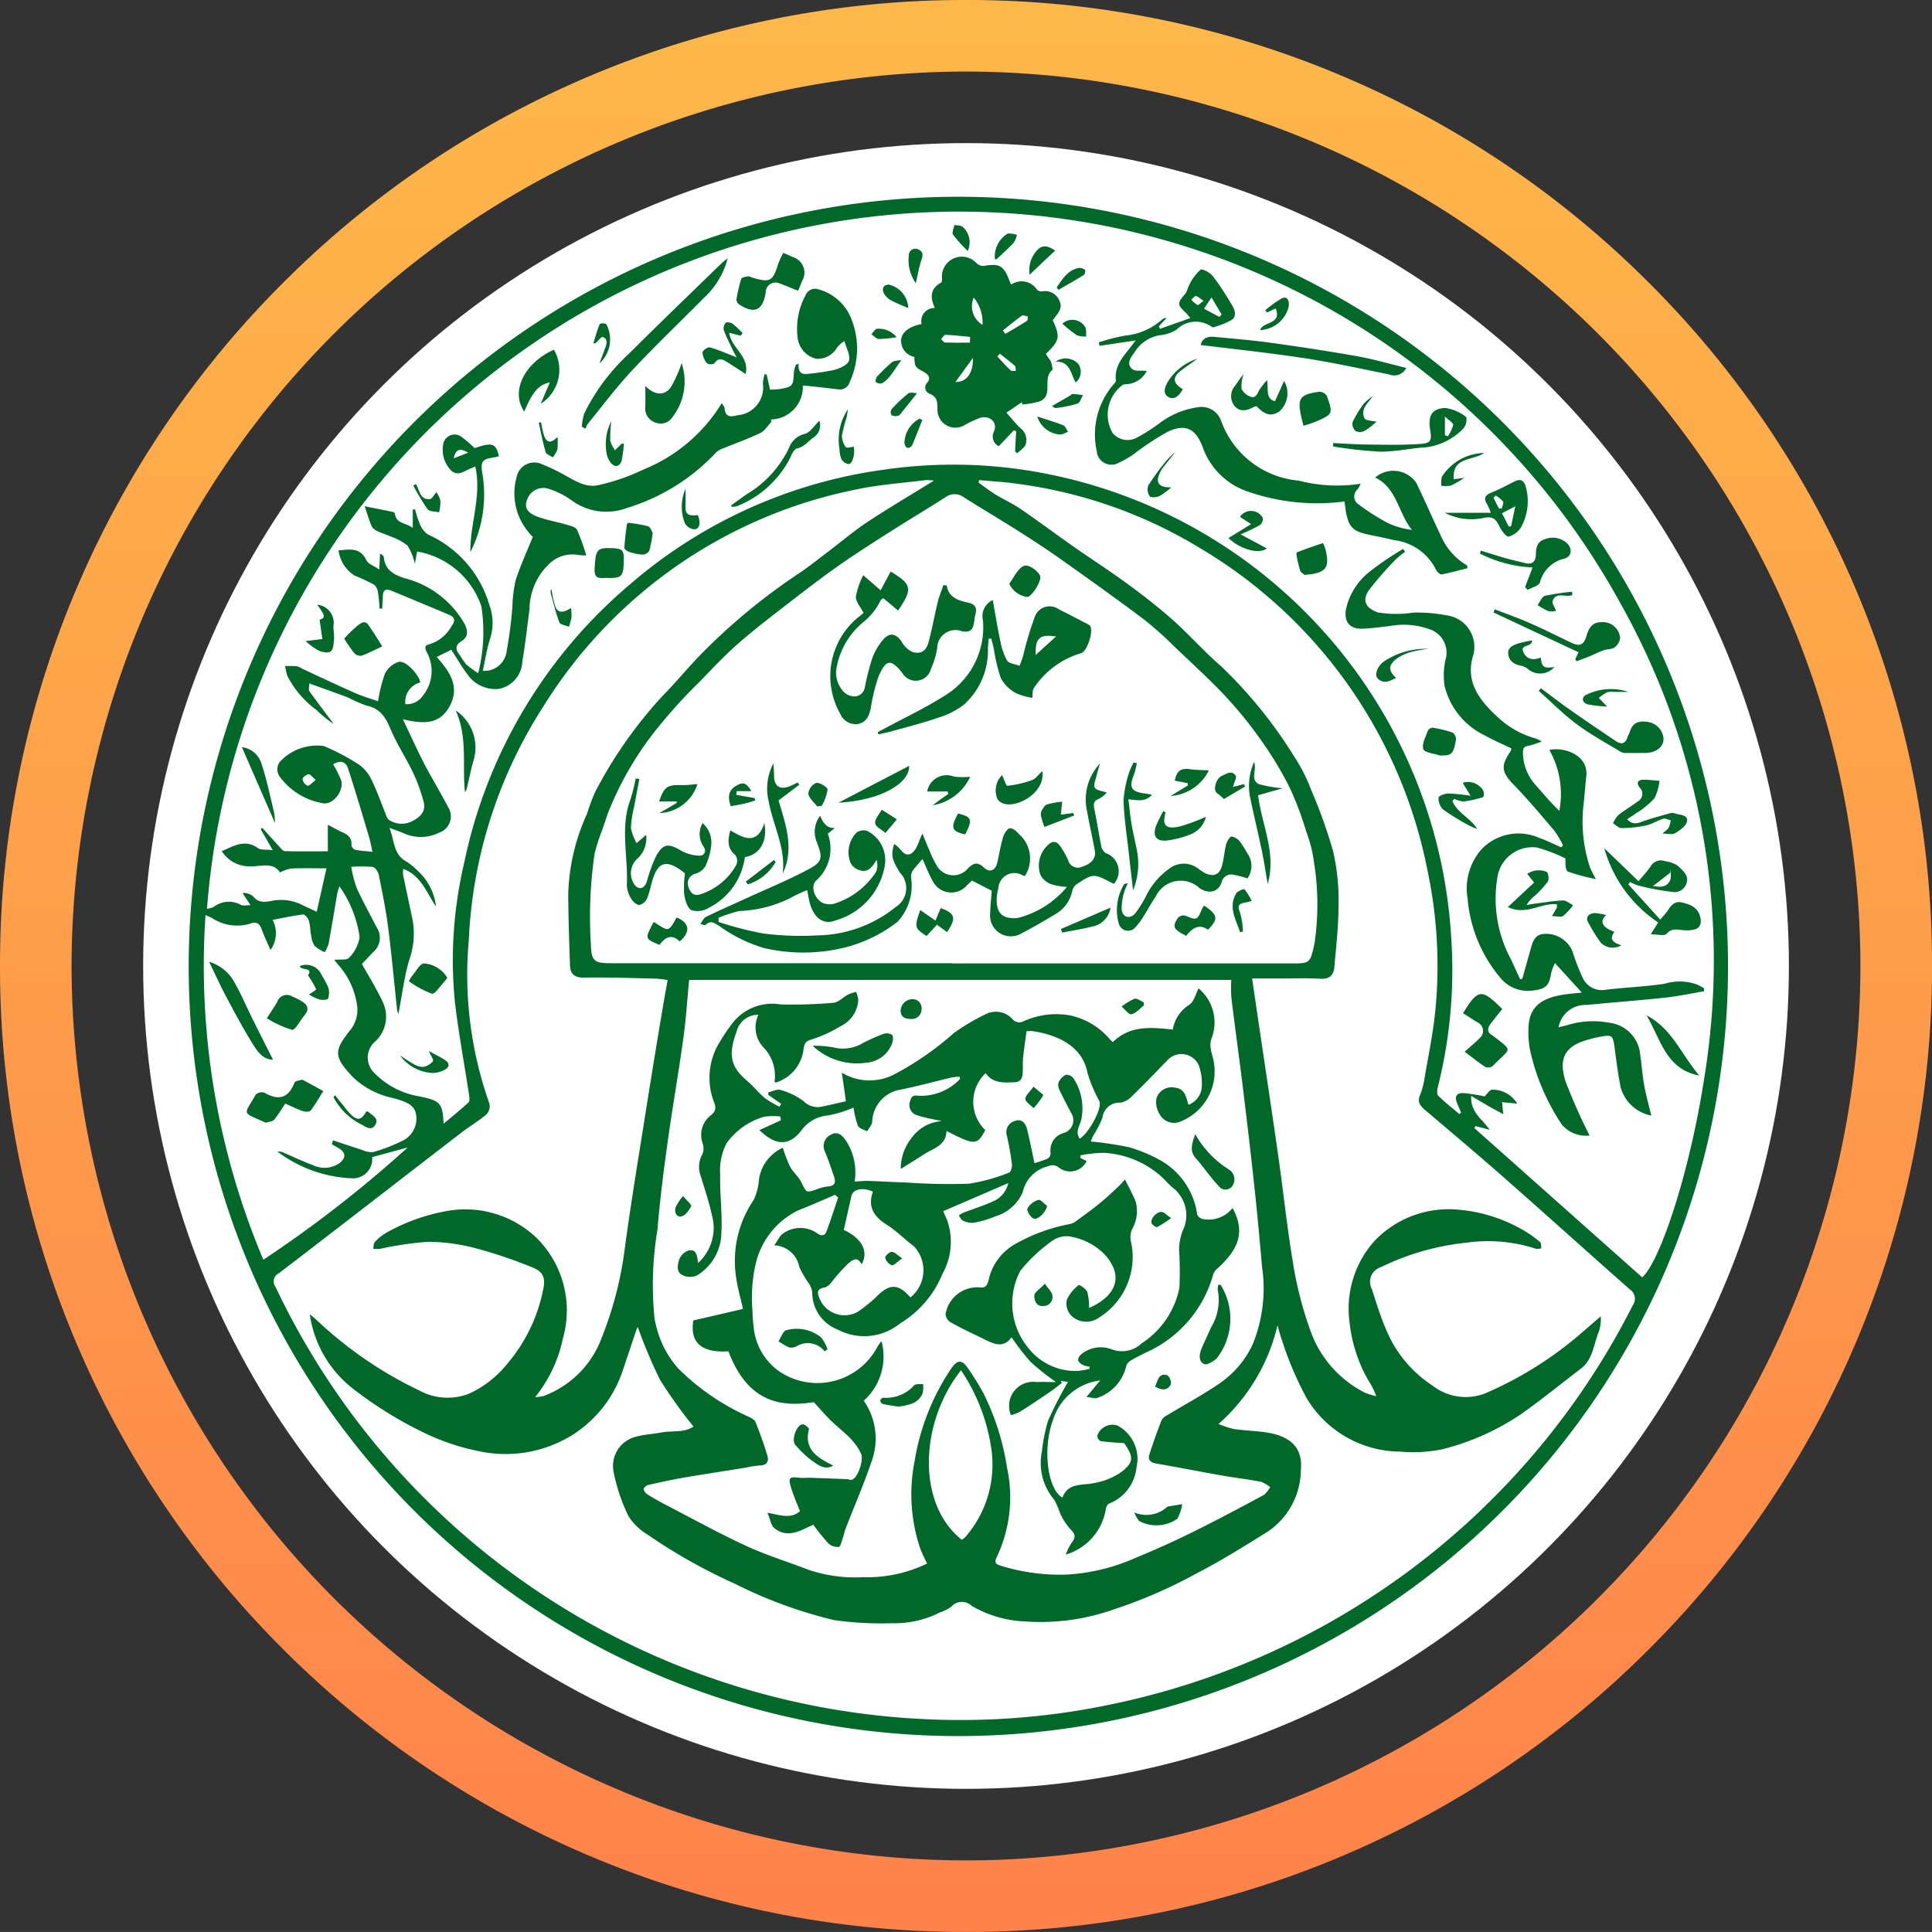
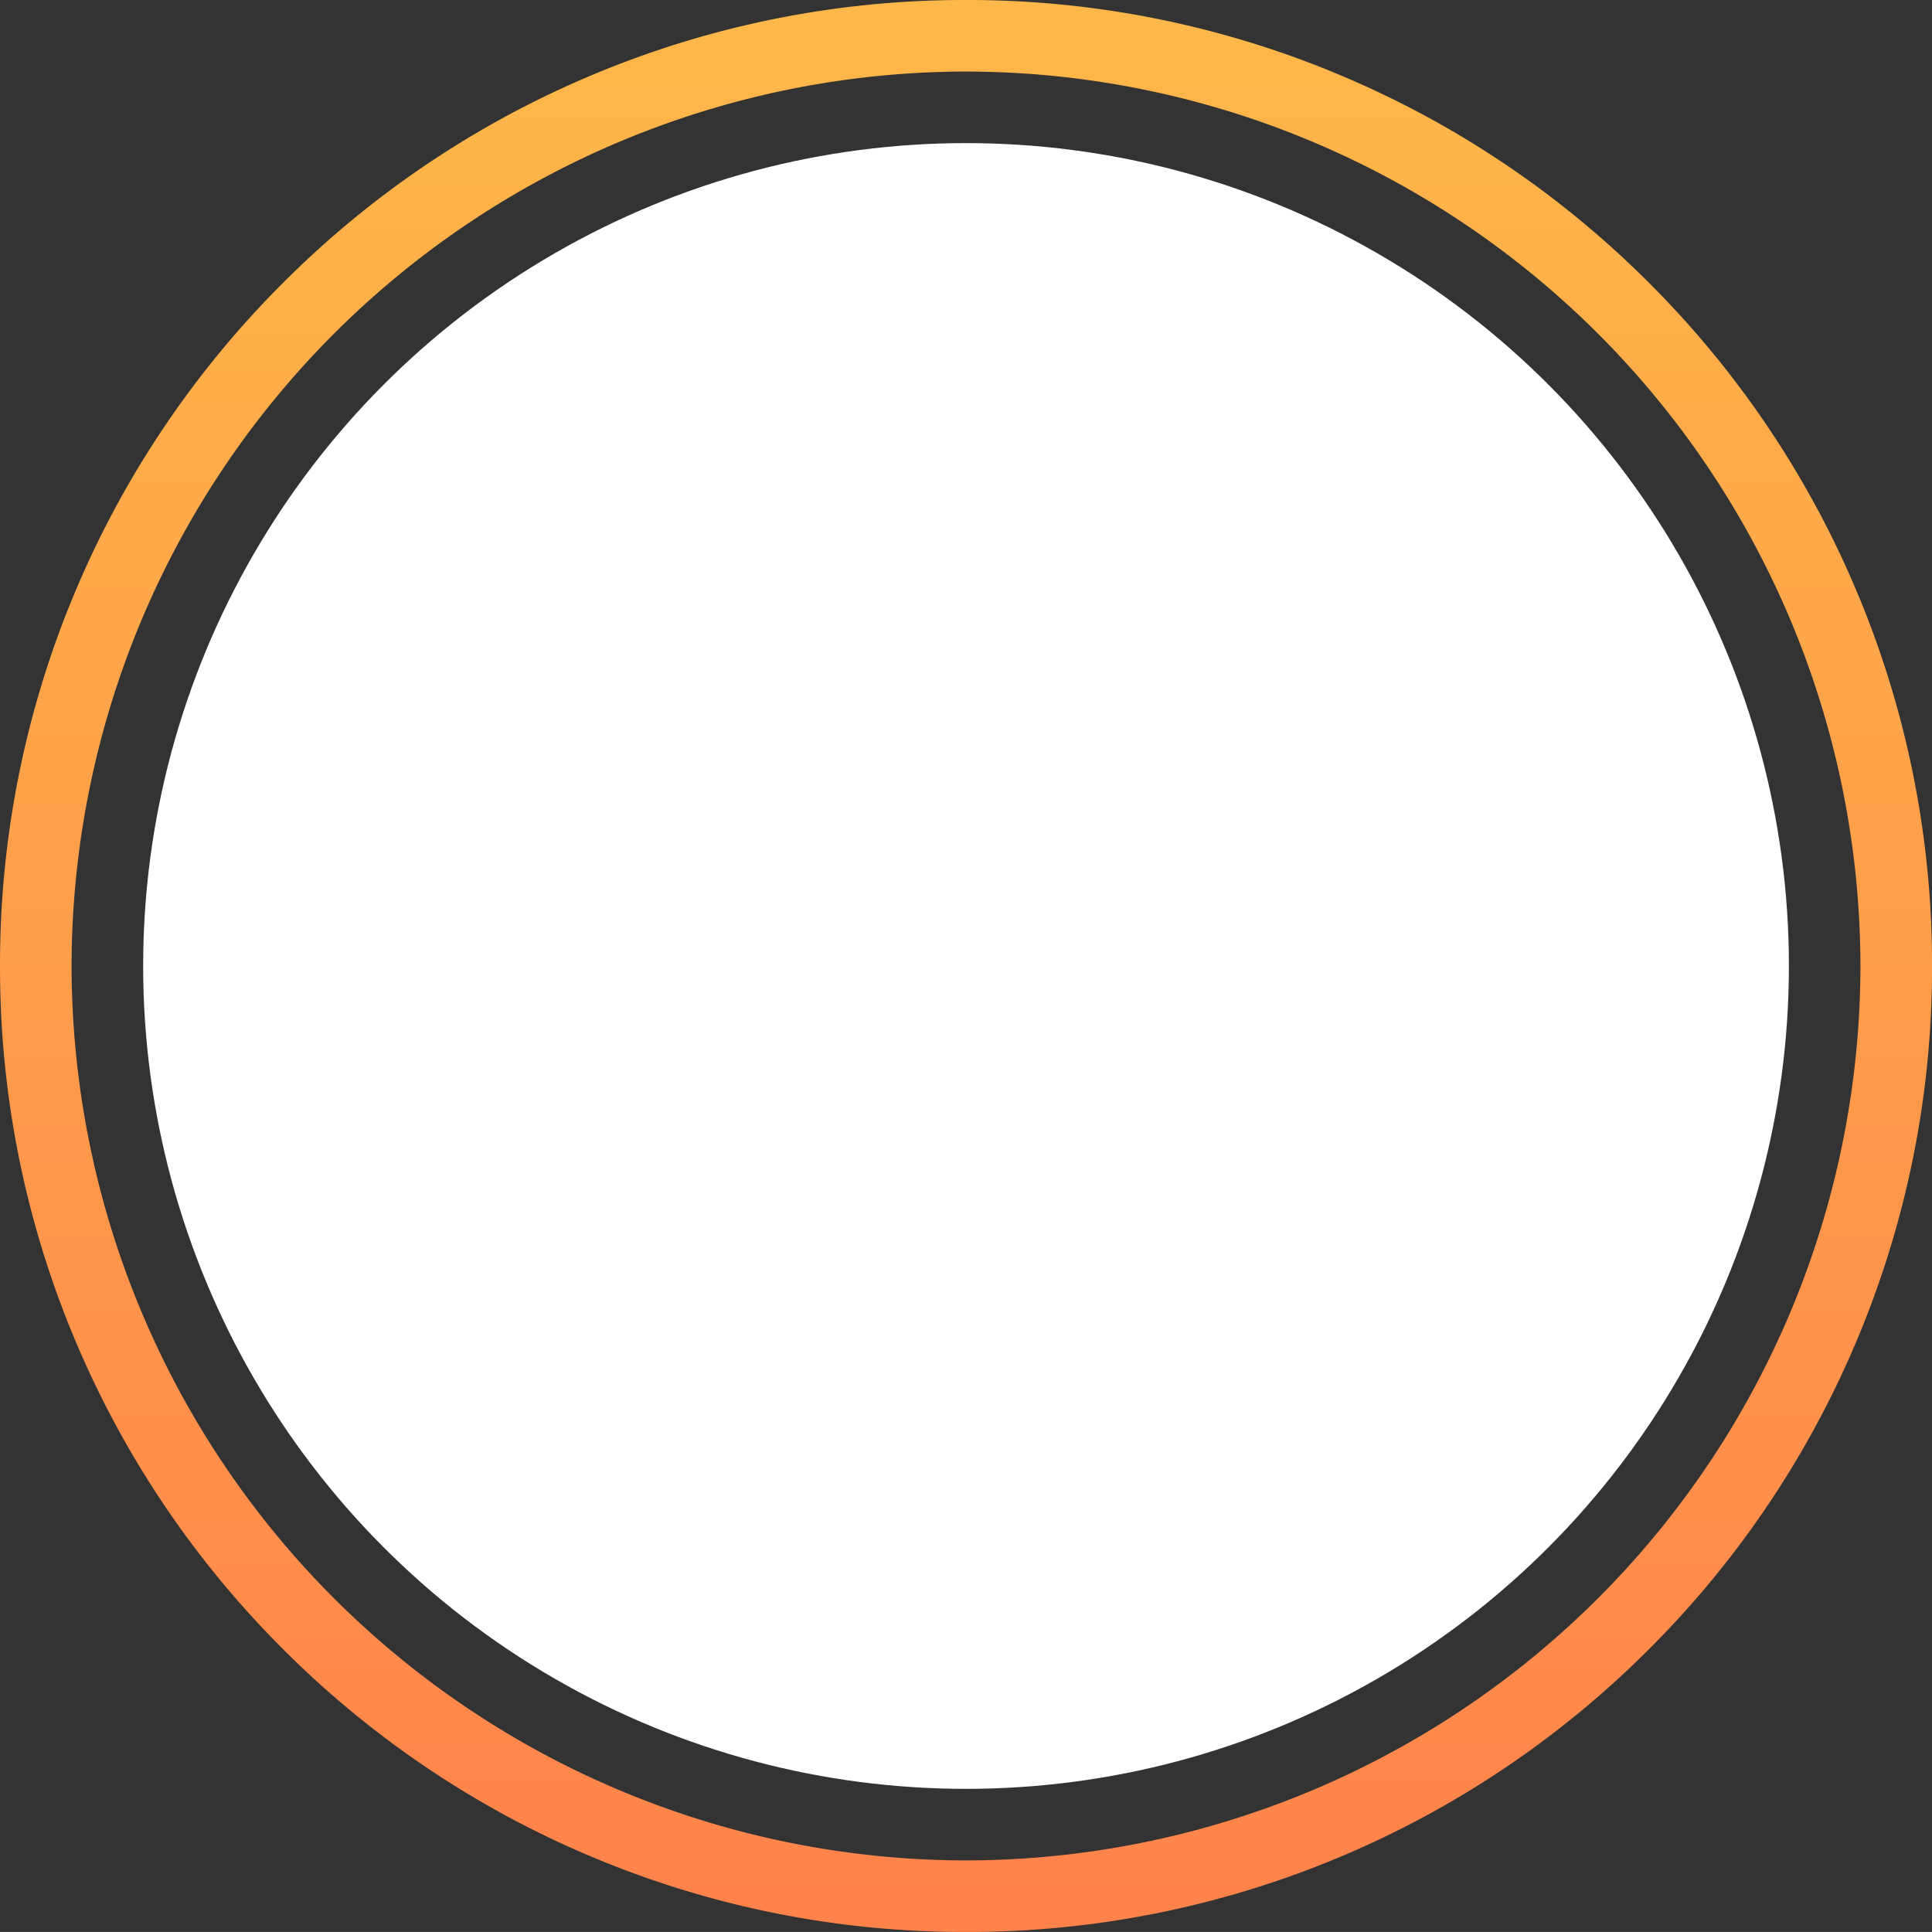
<svg xmlns="http://www.w3.org/2000/svg" width="108.002" height="108" viewBox="0 0 108.002 108">
  <rect x="0" y="0" width="108.002" height="108" fill="#333333" stroke="none" />
  <defs>
    <linearGradient id="linear-gradient" x1="0.5" x2="0.5" y2="1" gradientUnits="objectBoundingBox">
      <stop offset="0" stop-color="#feb849" />
      <stop offset="1" stop-color="#ff824b" />
    </linearGradient>
  </defs>
  <g id="iahs_comp" data-name="iahs comp" transform="translate(-905.997 -21)">
    <path id="Path_101" data-name="Path 101" d="M-8052.43-259a53.666,53.666,0,0,1-21.02-4.244,53.815,53.815,0,0,1-17.164-11.573,53.81,53.81,0,0,1-11.574-17.165A53.659,53.659,0,0,1-8106.43-313a53.659,53.659,0,0,1,4.244-21.02,53.829,53.829,0,0,1,11.575-17.165,53.813,53.813,0,0,1,17.163-11.572A53.67,53.67,0,0,1-8052.429-367a53.665,53.665,0,0,1,21.019,4.243,53.822,53.822,0,0,1,17.165,11.572,53.818,53.818,0,0,1,11.573,17.165,53.668,53.668,0,0,1,4.245,21.02,53.664,53.664,0,0,1-4.244,21.019,53.8,53.8,0,0,1-11.572,17.165,53.806,53.806,0,0,1-17.165,11.573A53.659,53.659,0,0,1-8052.43-259Zm0-104a50.057,50.057,0,0,0-50,50,50.055,50.055,0,0,0,50,50,50.057,50.057,0,0,0,50-50A50.058,50.058,0,0,0-8052.43-363Z" transform="translate(9012.428 388)" fill="url(#linear-gradient)" />
    <circle id="Ellipse_67" data-name="Ellipse 67" cx="46" cy="46" r="46" transform="translate(914 29)" fill="#fff" />
-     <path id="iahs-logo" d="M86.05,43.01A43.025,43.025,0,1,1,43.718,0,43.028,43.028,0,0,1,86.05,43.01ZM6.789,62.479c.12.1.245.2.36.306a22.313,22.313,0,0,0,5.722,3.931,3.306,3.306,0,0,0,2.808.184,5.838,5.838,0,0,0,2.112-1.647,9.1,9.1,0,0,0,2.022-4.165c.14-.636.024-1-.6-1.242a26.425,26.425,0,0,0-3.108-1.056,10.778,10.778,0,0,0-2.727-.377,19.146,19.146,0,0,0-2.709.4,1.909,1.909,0,0,1-.357-.01c.03-.13.019-.3.1-.381a2.6,2.6,0,0,1,.674-.536,10.72,10.72,0,0,1,3.249-1.175A5.777,5.777,0,0,1,19.4,58.152a5.7,5.7,0,0,1,1.519,5.66,7.739,7.739,0,0,1-1.551,3.282,2.272,2.272,0,0,0,.475-.06,5.528,5.528,0,0,0,3.08-2.855A20.456,20.456,0,0,0,24.377,58.8c.317-2.381.711-4.751,1.088-7.124q.5-3.174,1.034-6.345c.083-.5.178-1,.276-1.547a5.782,5.782,0,0,0-.611-.081c-1.358-.03-2.716-.082-4.073-.06-.531.009-.758-.207-.775-.673-.049-1.315-.09-2.631-.1-3.947A11.46,11.46,0,0,1,22.262,34.5a11.446,11.446,0,0,1,.455-1.222A24.678,24.678,0,0,1,26.5,27.886c.734-.739,1.391-1.555,2.121-2.3A34.19,34.19,0,0,1,34.1,21.055c.568-.38,1.108-.815,1.657-1.23.727-.55,1.423-1.146,2.181-1.647,1.186-.784,2.415-1.507,3.725-2.317a3.182,3.182,0,0,0-.472-.026c-1.3.166-2.614.249-3.881.523A26.763,26.763,0,0,0,19.8,28.526a26.252,26.252,0,0,0-4.142,13.01,21.544,21.544,0,0,0,1.151,9.151.682.682,0,0,1-.165.606c-.467.391-1,.7-1.477,1.076-3.38,2.6-6.749,5.22-10.138,7.811a.5.5,0,0,0-.177.751A42.319,42.319,0,0,0,41.206,85.1a40.855,40.855,0,0,0,10.316-.818A42.284,42.284,0,0,0,80.728,61.96a.627.627,0,0,0-.184-.9c-2.3-2.032-4.582-4.091-6.888-6.122-1.5-1.323-3.032-2.614-4.559-3.907-.263-.227-.416-.431-.277-.785a4.267,4.267,0,0,0,.241-.827c.233-1.4.533-2.792.653-4.2a25.65,25.65,0,0,0-.455-7.522A26.981,26.981,0,0,0,56.531,19.633a26.217,26.217,0,0,0-10.261-3.6c-.682-.1-1.381-.132-2.072-.2-.017.045-.034.09-.05.136.309.22.607.455.931.658.465.284.969.508,1.417.815.978.668,1.932,1.381,2.9,2.062,1.014.71,2.056,1.38,3.054,2.11.878.643,1.743,1.311,2.556,2.034.925.822,1.743,1.761,2.681,2.567a25.611,25.611,0,0,1,4.146,5.127,9.03,9.03,0,0,1,.909,1.8,27.931,27.931,0,0,1,1.227,3.423,12.258,12.258,0,0,1,.31,2.955c0,1.186-.133,2.375-.238,3.559-.039.439-.284.66-.783.63-.742-.045-1.489-.014-2.233-.015h-1.58l.394,2.673c.358,2.422.726,4.842,1.072,7.266.277,1.956.482,3.924.806,5.871a20.716,20.716,0,0,0,1.038,4.015,6.2,6.2,0,0,0,2.995,3.329,3.264,3.264,0,0,0,.638.194,4.59,4.59,0,0,0-.455-.9A8.278,8.278,0,0,1,64.892,62.9a5.666,5.666,0,0,1,1.4-4.538,5.725,5.725,0,0,1,4.625-1.749,8.65,8.65,0,0,1,3.7,1.159,5.823,5.823,0,0,1,.933.665c.067.056.043.227.061.341a.813.813,0,0,1-.3.024,8.637,8.637,0,0,0-3.864-.341,14.189,14.189,0,0,0-4.807,1.372.855.855,0,0,0-.5,1.223c.252.778.491,1.567.818,2.315a6.87,6.87,0,0,0,2.571,3.082,3.025,3.025,0,0,0,2.925.443,20.7,20.7,0,0,0,5.612-3.567c.292-.245.578-.5.868-.748a2.134,2.134,0,0,1-.127.909c-.277.692-.315,1.5-.978,2.01-1.126.858-2.223,1.758-3.382,2.57A13.908,13.908,0,0,1,70.1,70.006a8.069,8.069,0,0,1-2.387.136,6.137,6.137,0,0,1-5.2-2.955,18.547,18.547,0,0,1-1.381-3.223,9.129,9.129,0,0,1-.264-.886,10.612,10.612,0,0,1-3.3,5.522,5.874,5.874,0,0,0,.867.282c.525.074,1.058.093,1.585.157,1.466.175,2.273.785,2.151,2.121a4.2,4.2,0,0,1-1.85,3.454c-1.3.811-2.6,1.626-3.958,2.325a27.253,27.253,0,0,1-4.595,2.006,12.283,12.283,0,0,1-4.975.694,6.465,6.465,0,0,1-3.023-.872.783.783,0,0,0-1.136.043,2.36,2.36,0,0,1-.646.326,5.635,5.635,0,0,1-2.708.6,18.5,18.5,0,0,1-3.209-.177,25.438,25.438,0,0,1-5.555-2.037,30.781,30.781,0,0,1-4.877-2.75,3.216,3.216,0,0,1-1.059-1.028,10.159,10.159,0,0,1-.826-2.458A1.687,1.687,0,0,1,25.038,69.3c.448-.119.921-.14,1.38-.227.617-.114,1.289.028,1.8-.332a27.058,27.058,0,0,1-1.863-2.6,27.3,27.3,0,0,1-1.244-2.947.114.114,0,0,0-.057.057q-.4,1.19-.8,2.387a6.788,6.788,0,0,1-2.9,3.632,7.07,7.07,0,0,1-4.983.878,12.955,12.955,0,0,1-2.93-.925A22.239,22.239,0,0,1,9.2,66.638a6.428,6.428,0,0,1-2.429-4.153ZM32.536,12.44l.047.114c-.2.219-.37.518-.622.642-.665.324-1.364.568-2.054.851a1.178,1.178,0,0,0-.411.227,11.325,11.325,0,0,1-5,3.118,3.274,3.274,0,0,1-3.128-.455,4.585,4.585,0,0,0-1.25-.618.96.96,0,0,0-1.219.664c-.136.372.024.682.591.891.525.2,1.09.29,1.631.449.21.063.508.131.585.284a12.1,12.1,0,0,1,.518,1.435,3.456,3.456,0,0,1-.438-.024,1.865,1.865,0,0,0-1.672.536,3.523,3.523,0,0,0-1.063,2.5c-.127.975-.238,1.952-.4,2.922a1.63,1.63,0,0,1-1.29,1.527,1.9,1.9,0,0,1-1.8-.839c-.316-.418-.577-.878-.882-1.35l-.814.407c.738.831,1.318,1.664.711,2.772-.557,1.016-1.477.981-2.607.706.442.925.8,1.714,1.192,2.481.424.818.909,1.6,1.333,2.422A.961.961,0,0,1,14,35.541a2.3,2.3,0,0,1-2.013.019c-.2-.083-.411-.155-.767-.286.293.728.217,1.451.9,1.856a3.3,3.3,0,0,1,.682.544,3.19,3.19,0,0,1,1.023,1.994c-.53-.768-.836-1.735-1.83-2.1a1.147,1.147,0,0,0,.023.5q.249,1.183.5,2.365a4.39,4.39,0,0,1-.189,2.223c-.288.957-.4,1.964-.61,3.035a2.548,2.548,0,0,1-.072-.265c-.164-1.522-.3-3.047-.494-4.564-.127-.99-.327-1.971-.525-2.955-.035-.172-.2-.424-.333-.448a7.641,7.641,0,0,0-1.21-.007,6.957,6.957,0,0,0,.3,1.175c.341.747.741,1.467,1.119,2.2a1.058,1.058,0,0,1-.2,1.4c-.234.24-.461.485-.622.656.4.711.813,1.379,1.147,2.085a1.894,1.894,0,0,1-.464,2.3A1.192,1.192,0,0,0,10.4,49a4.546,4.546,0,0,0,2.5,1.286c1.158.238,1.3.376,1.346,1.53.514-.434.973-.8,1.4-1.2.078-.074.043-.3.022-.444-.264-1.734-.591-3.463-.79-5.2a23.718,23.718,0,0,1,.523-7.749,27.754,27.754,0,0,1,9.254-15.55A27.324,27.324,0,0,1,38.9,15.246a26.832,26.832,0,0,1,8.637.156,28.11,28.11,0,0,1,23.034,25.93,26.82,26.82,0,0,1-.739,8.417c-.041.16-.069.414.018.5.368.367.782.682,1.18,1.023l.1-.077-.217-.509c-.167-.4-.05-.611.381-.584a10.266,10.266,0,0,1,1.15.185c.141-.138.252-.341.4-.377a1.6,1.6,0,0,1,1.419.778l-.844-.08c.02.207.036.369.067.672-.366-.2-.64-.341-.909-.5s-.526-.311-.883-.524c-.055.93.619,1.286,1.023,1.89l-.781-.2-.063.114L81.25,60.4c.936-.782,2.614-5.6,3.472-11.137a40.767,40.767,0,0,0-4.7-26.566,42.162,42.162,0,0,0-79,17.1,1.283,1.283,0,0,0,.369-.1,1.384,1.384,0,0,1,1.534-.114c.123.066.31.01.531.01l-.447-.673a.78.78,0,0,1,.592.183c.3.374.638.325,1.042.252a2.632,2.632,0,0,1,1.7.227c.238.122.484.227.813.38.184-.818.355-1.575.545-2.426-.727,0-1.352-.018-1.975.01a2.323,2.323,0,0,0-.623.219c-.382-.6-1.078-.324-1.631-.341a1.829,1.829,0,0,1-1.624-.849c.66-.273,1.282-.7,2.027-.166.164.114.448.066.825.114l-.676-1.174.091-.076c.315.349.625.7.946,1.046.092.1.2.252.309.256.8.022,1.6.011,2.408.011V35.1c.29.15.523.29.769.4.341.145.591.323.55.751A.341.341,0,0,0,9.3,36.5c.3.059.611.074.974.114-.082-.358-.124-.611-.2-.857C9.7,34.5,9.322,33.227,8.914,31.969c-.143-.44-.465-.473-.841-.25a6.491,6.491,0,0,1,.44.872c.2.6-.455,1.44-1.043,1.3a3.763,3.763,0,0,1-2.375-1.472.688.688,0,0,1,.013-.85A2.829,2.829,0,0,1,7.556,30.7a12.464,12.464,0,0,1,1.962,1.039,2.159,2.159,0,0,1,.7.846c.3.606.522,1.25.778,1.881a1.038,1.038,0,0,0,.169.341,1.28,1.28,0,0,0,1.335.09c.438-.222.774-.541.635-1.068A9.377,9.377,0,0,0,12.55,32.2c-.389-.817-.9-1.58-1.25-2.409-.278-.656-.568-1.186-1.338-1.347A7.252,7.252,0,0,1,8.937,28c-.714-.273-1.435-.526-2.2-.8,0,.219-.044.361.007.434.444.618.909,1.225,1.364,1.834a6.2,6.2,0,0,1-.951-.772,5.428,5.428,0,0,1-1.649-1.932,3.9,3.9,0,0,1-.114-.535,6.22,6.22,0,0,1,.646.009,1.124,1.124,0,0,1,.307.14c.981.455,1.957.919,2.945,1.356.434.191.9.324,1.294.465a8.207,8.207,0,0,1,.384-1.546,1.291,1.291,0,0,1,.778-.659c.389-.083,1.11.7,1.2,1.148a1.118,1.118,0,0,0-.836,1.216,1.084,1.084,0,0,0,.981-.476,2.191,2.191,0,0,0,.25-2.369c-.09-.164-.244-.433.1-.5A2.113,2.113,0,0,0,14.692,24c.22-.284.2-.5-.139-.641Q12.925,22.674,11.292,22c-.3-.125-.422.011-.438.3q-.019.36-.041.719h-.138c-.03-.314-.041-.632-.1-.941a.627.627,0,0,0-.217-.4,10.442,10.442,0,0,0-1.1-.515,1.98,1.98,0,0,1-.883-1.4c.6-.045,1.2-.2,1.556.548.1.214.431.318.722.52.018-.385.031-.635.043-.885.142.066.2.131.211.2.069.7.524.959,1.146,1.169a5.349,5.349,0,0,1,3.367,2.558c.208.417.2.728-.165.96-.389.25-.341.482-.1.784a5.245,5.245,0,0,0,.356.518,5.922,5.922,0,0,0,.672.493,9.351,9.351,0,0,0,.175-3.75,4.613,4.613,0,0,0-3.587-3.051c-.04.208-.081.417-.131.682a3.124,3.124,0,0,0-.407-1.015,3.157,3.157,0,0,0-.977-.518c-.227-.108-.478-.18-.707-.291a.66.66,0,0,1-.314-.259c-.14-.318-.236-.657-.4-1.131.6.122,1.1.217,1.591.322a.153.153,0,0,1,.1.093c.072.58.616.49,1,.8V17.476l.128-.007a5.432,5.432,0,0,0,.264.811,1.257,1.257,0,0,0,.468.6,6.225,6.225,0,0,1,3.422,3.938,2.873,2.873,0,0,1,.038,1.89c-.184.568-.272,1.175-.407,1.787a1.25,1.25,0,0,0,1.34-1.136,22.928,22.928,0,0,0,.318-2.485,7.645,7.645,0,0,1,.177-1.434c.257-.8.613-1.571.96-2.435a1.808,1.808,0,0,1-.194-.211,3.379,3.379,0,0,1-.709-3.13,1.006,1.006,0,0,1,1.435-.711,10.084,10.084,0,0,1,1.049.491c.658.341,1.311.842,2.074.674a11.788,11.788,0,0,0,2.534-.876A9.136,9.136,0,0,0,29.8,11.53c.06.107.15.194.157.289.036.526.374.48.724.388a1.552,1.552,0,0,0,1.415-1.78,2.99,2.99,0,0,1,.1-.522l.114.03c.06.277.122.553.184.843.214-.012.376-.01.533-.034.723-.114.774-.177.8-.909a2.243,2.243,0,0,1,.114-.445l.157-.065c-.045.445.127.623.5.568a11.819,11.819,0,0,0,1.477-.215c.317-.086.776-.289.835-.523.082-.323-.157-.725-.257-1.092a1.342,1.342,0,0,0-.432.4,1.25,1.25,0,0,1-1.149.588,1.377,1.377,0,0,1-1.023-1.11A3.954,3.954,0,0,1,34.483,5.5a.568.568,0,0,1,.71-.332,2.75,2.75,0,0,1,1.9,1.79,4.45,4.45,0,0,1-.143,3.395.568.568,0,0,1-.631.408q-.671-.081-1.342-.153c-.215-.024-.431-.042-.646-.063a1.824,1.824,0,0,1-1.788,1.9ZM27.975,43.778c-.114,1.173-.181,2.247-.33,3.307-.272,1.948-.613,3.884-.883,5.831-.222,1.591-.426,3.193-.555,4.8a18.708,18.708,0,0,0-.174,4.914,5.6,5.6,0,0,0,1.322,2.855A13.2,13.2,0,0,0,31.319,68.2c.138.07.317.163.367.288.244.614.468,1.238.66,1.869.1.335-.024.557-.433.56a5.3,5.3,0,0,0-.761.12c-1.175.19-2.351.367-3.523.568-.649.114-1.292.256-1.932.4-.106.024-.256.143-.264.227a.437.437,0,0,0,.2.293c.326.208.664.4,1.007.578,1.511.783,3,1.607,4.546,2.321,1.123.518,2.317.881,3.474,1.329a8.165,8.165,0,0,0,3.05.409,7.645,7.645,0,0,0,3.573-.766,7.1,7.1,0,0,1-.378-.806,9.468,9.468,0,0,1-.324-4.923,13,13,0,0,1,2.066-5.2c.319-.444.559-.484.886-.024a15.121,15.121,0,0,1,.915,1.477,14.108,14.108,0,0,1,1.3,4.137,7.8,7.8,0,0,1-.586,5c-.149.314-.017.39.247.469a11.2,11.2,0,0,0,3.648.492,10.924,10.924,0,0,0,3.831-.917c1.083-.448,2.159-.927,3.207-1.446,1.343-.661,2.663-1.364,3.978-2.075.164-.088.264-.292.393-.443a1.78,1.78,0,0,0-.516-.307c-.742-.141-1.493-.227-2.237-.36-1.219-.215-2.435-.455-3.655-.667-.3-.053-.448-.215-.356-.5q.314-.967.682-1.916a.725.725,0,0,1,.311-.277c.983-.6,2-1.136,2.946-1.789a5.419,5.419,0,0,0,1.849-2.2A8.3,8.3,0,0,0,60,59.8c-.131-1.525-.273-3.049-.438-4.57-.2-1.857-.42-3.712-.648-5.569-.2-1.629-.428-3.255-.626-4.887a8.085,8.085,0,0,1-.006-1h-30.3Zm14.72-.925h18.89c1.113,0,1.1,0,1.347-1.1a14.912,14.912,0,0,0-.028-4.567,7.462,7.462,0,0,0-.423-1.679,18.733,18.733,0,0,0-.909-2.432,20.054,20.054,0,0,0-1.554-2.6A23.136,23.136,0,0,0,58,27.964c-.924-.989-1.932-1.9-2.91-2.835a20.145,20.145,0,0,0-1.725-1.535c-1.506-1.128-3.037-2.222-4.573-3.31-.786-.557-1.591-1.084-2.409-1.6-1.014-.644-2.046-1.256-3.068-1.9a.858.858,0,0,0-1.031.02c-.976.626-1.975,1.218-2.955,1.842s-1.983,1.261-2.945,1.932-1.894,1.392-2.823,2.11c-.953.739-1.915,1.471-2.823,2.264-.746.652-1.431,1.379-2.119,2.094a29.374,29.374,0,0,0-2.273,2.476,18.214,18.214,0,0,0-2.906,4.915c-.114.333-.227.668-.341,1a9.647,9.647,0,0,0-.41,1.283,24.378,24.378,0,0,0-.208,5.062c.025.932.182,1.059,1.122,1.059H42.7ZM8,52.959l.068-.216c.536.177,1.071.361,1.609.53a1.243,1.243,0,0,0,.638.124,9.319,9.319,0,0,0,1.7-.665,1.364,1.364,0,0,0,.7-1.393c-.057-.551-.53-.725-.985-.873-.107-.035-.216-.064-.324-.092a4.591,4.591,0,0,1-2.247-1.186c-1.023-1.1-1.057-1.425-.193-2.529a1.829,1.829,0,0,0,.43-1.577,4.286,4.286,0,0,0-1.011-2.123,3.4,3.4,0,0,1-.243-.31c.325-.034.7.035.821-.114a2.068,2.068,0,0,0,.591-1.156,6.444,6.444,0,0,0-1.131-2.841c-.069.227-.1.313-.119.4-.159.933-.31,1.868-.48,2.8a2.221,2.221,0,0,1-.217.485,2.079,2.079,0,0,1-.559-.341,1.306,1.306,0,0,1-.2-.577c-.057-.284-.053-.583-.135-.858-.04-.136-.227-.341-.323-.33-.568.067-1.126.19-1.7.3A1.6,1.6,0,0,1,4.571,42.1c-.184-.427-.358-.785-.492-1.159-.107-.294-.268-.436-.581-.332a2.534,2.534,0,0,1-2.175-.284c-.093-.055-.2-.091-.384-.176A42.2,42.2,0,0,0,4.173,59.417a67.965,67.965,0,0,0,8.069-6.277l-1.988.54a1.075,1.075,0,0,1-1.106,1.185,7.4,7.4,0,0,1-4.184-1.492.522.522,0,0,1,.278.032c.568.24,1.116.51,1.691.719a1.489,1.489,0,0,0,1.477-.093c.4-.3.383-.618-.045-.86ZM43.172,65.593c-2.3,2.916-2.5,7.447.04,9.477a.989.989,0,0,0,.186-.133,6.154,6.154,0,0,0,1.465-4.988,10.587,10.587,0,0,0-1.69-4.357ZM7.1,32.6c-.177-.153-.294-.333-.393-.324-.13.013-.341.178-.341.273a.475.475,0,0,0,.276.368c.114.018.257-.169.455-.317ZM84.708,44.24c-.123-.068-.243-.14-.367-.2a2.885,2.885,0,0,0-1.841-.05c-1.081.164-2.181.2-3.267.331a1.179,1.179,0,0,1-1.315-.682,12.093,12.093,0,0,1-.568-1.477,1.6,1.6,0,0,0-1.58-.961c-.556.028-.653.493-.772.918q-.227.8-.447,1.591l-.124.024c-.164-.357-.33-.711-.491-1.069a7.16,7.16,0,0,1-.783-4.592,1.977,1.977,0,0,1,2.221-1.7,9.3,9.3,0,0,1,1.591.61c-.011.328,0,.682.142.739a12.241,12.241,0,0,0,1.561.417,6.362,6.362,0,0,1-.331-.644,8.182,8.182,0,0,1-.35-3.637c.05-.5.088-.994.141-1.491.124-1.173-1.268-1.633-2.065-1.447a5,5,0,0,1,.557,3.4c-.5-.473-.918-.978-1.352-1.471a2.718,2.718,0,0,1-.682-1.769c-.009-.244.05-.35.3-.39a5.384,5.384,0,0,0,.749-.245,2.356,2.356,0,0,0-.328-.166,4.989,4.989,0,0,1-2.134-1.2c-1.006-.915-1.818-1.955-1.376-3.421a1.775,1.775,0,0,0-1.455-2.26,8.663,8.663,0,0,0-1.863-.159,6.364,6.364,0,0,1-2-.007c-.682-.238-.909-.667-.5-1.25a18.626,18.626,0,0,1,1.483-1.7A4.35,4.35,0,0,1,68,19.84c-.036-.052-.074-.1-.114-.157A17.254,17.254,0,0,0,65.955,21,3.668,3.668,0,0,0,64.7,23.023c-.136.694.182,1.136.878,1.116.547-.016,1.092-.092,1.638-.161a4.217,4.217,0,0,1,2.112.181,1.377,1.377,0,0,1,.926,1.726,4.01,4.01,0,0,0-.043,1.477,4.165,4.165,0,0,0,2.264,2.755c.472.268.976.478,1.468.717a.709.709,0,0,1-.052.167c-.568.819-.493,1.166.19,1.874.8.824,1.534,1.7,2.273,2.574a5.178,5.178,0,0,1,.472.8l-.1.114c-.406-.176-.8-.382-1.219-.523a2.855,2.855,0,0,0-3.215.609,3.3,3.3,0,0,0-.8,2.768,7.89,7.89,0,0,0,1.834,4.442,1.99,1.99,0,0,0,1.872.7c.682-.086.856-.281.965-.969a2.707,2.707,0,0,1,.215-.553l1.5,1.643c-.391.045-.776.072-1.154.139-1.03.183-1.744.61-1.818,1.686a5.228,5.228,0,0,0,.076,1.383,12.16,12.16,0,0,0,1.774,4.165,1.755,1.755,0,0,0,1.555.619,31.3,31.3,0,0,1-1.331-2.99c-.431-1.3-.04-1.983,1.126-2.332a7.539,7.539,0,0,1,.8-.2c.664-.123.708-.077.8.584.1.75.193,1.5.341,2.244a2.221,2.221,0,0,0,1.713,1.58c-.132-.551-.294-1.128-.4-1.715-.1-.553-.135-1.119-.218-1.677a1.96,1.96,0,0,0-1.751-1.8,4.863,4.863,0,0,0-2.3.126c-.159.049-.323.082-.516.131a1.525,1.525,0,0,1,1.575-1.25c1.46-.144,2.925-.251,4.384-.409.728-.078,1.448-.234,2.172-.355v-.18ZM48.3,6.893c.432.944.393,1.136-.385,1.884l.17.265a.727.727,0,0,1,.127.2c.034.152.114.4.047.455-.559.463.114,1.418-.7,1.739a4.678,4.678,0,0,1-.959.168l-.024-.126-.867.584c.273.306.507.6.776.861a.828.828,0,0,1,.306.909c-.074.2-.306.333-.467.5l-.127-.1.058-1.136-.131-.043-.84.885a.6.6,0,0,1-.278-.8c.264-.6-.315-.973-.846-.756a7.545,7.545,0,0,0-.741.347,1,1,0,0,1-1.56-.9c-.009-.356-.01-.644-.417-.814a.375.375,0,0,1-.149-.635c.21-.264.045-.455-.186-.585-.513-.288-.517-.282-.544-.848a.915.915,0,0,1-.738-.94c.024-.44.455-.764,1.146-.9a.726.726,0,0,1,.739-.891c-.263-.59-.272-1.092.351-1.421.049-.025.05-.167.049-.253a1.111,1.111,0,0,1,1.932-.832.568.568,0,0,0,.4.153c.865-.157,1.119-.024,1.427.8.027.073.063.143.108.245a1.023,1.023,0,0,1,1.452.291.381.381,0,0,0,.3.08.859.859,0,0,1,.942.52c.2.406-.05.668-.259.951-.038.05-.077.1-.114.143ZM43.671,8.15c0-.107.009-.215.014-.322-.461-.043-.922-.1-1.384-.114-.077,0-.163.156-.244.239.074.066.145.185.222.189C42.742,8.159,43.206,8.15,43.671,8.15Zm1.84-.682.141.193c.4-.24.811-.473,1.207-.725.051-.033.04-.164.058-.25-.114-.018-.272-.093-.341-.044-.367.258-.711.549-1.065.827Zm-1.136-.322a2.218,2.218,0,0,0-.489-1.519,1.207,1.207,0,0,0,.484,1.525Zm-1.511,3.2c.631.025,1-.524.973-1.341Zm2.482-1.579-.144.157c.247.261.485.531.747.777.057.053.193.024.293.032-.017-.1,0-.234-.057-.285-.268-.24-.558-.455-.84-.682Zm7.591-.74-2.023.3c-.013-.064-.024-.128-.036-.193a9.866,9.866,0,0,1,1.477-.378A3.637,3.637,0,0,0,54.4,6.869a.365.365,0,0,1,.264-.1l-.431.464.06.144,1.7-.6c-.131-.156-.182-.227-.245-.291-.5-.468-.491-.54-.044-1.06.122-.142.139-.368.242-.532a2.671,2.671,0,0,1,.617-.822c.1-.072.539.168.693.366a16.271,16.271,0,0,1,1.061,1.609c.163.268.29.625-.017.836a4.536,4.536,0,0,1-1.031.409c-.024.009-.064-.016-.09-.032a1.522,1.522,0,0,0-1.943.15,2.031,2.031,0,0,1-.953.324,2.037,2.037,0,0,0-1.4.941c-.21.288-.488.636-.15.941.17.155.544.083.822.114a1.329,1.329,0,0,1-1.092.738.8.8,0,0,0-.238.034,2.064,2.064,0,0,0-.577,2.7,1.086,1.086,0,0,0,1.408.227,9.348,9.348,0,0,0,1.219-.78,4.621,4.621,0,0,1,2.168-.892,1.156,1.156,0,0,1,1.274.775,5.078,5.078,0,0,0,4.332,3.33,8.523,8.523,0,0,0,3.462.175,1.674,1.674,0,0,1-.165.308.523.523,0,0,0,.052.846,12.114,12.114,0,0,0,1.618,1.033,4.347,4.347,0,0,0,1.364.392c-.769-.936-.821-2.335-2.056-2.926a1.556,1.556,0,0,1,2.3.3c.467.957.884,1.932,1.347,2.9a3.59,3.59,0,0,0,1.5,1.721l.011.15c-.478.114-.955.253-1.44.341-.089.016-.263-.138-.31-.251a3.017,3.017,0,0,0-2.356-1.663c-.47-.114-.944-.208-1.418-.306-.874-.182-1.116-.424-1.267-1.285-.033-.188-.055-.377-.081-.568a11.782,11.782,0,0,1-5.441-.568,4.026,4.026,0,0,1-2.49-2.483c-.38-1-.932-1.308-1.914-.867a14.562,14.562,0,0,0-1.891,1.238A5.09,5.09,0,0,1,52,14.86a.824.824,0,0,1-1.24-.652,4.279,4.279,0,0,1,.874-3.643c.077-.1.21-.213.2-.3-.107-.846.455-1.379.894-1.965.036-.049.076-.1.2-.258Zm4.682-1.311.124-.139-.568-.957-.419.634.858.455Zm-.878-.9c-.2-.13-.309-.247-.439-.27-.07-.014-.172.13-.258.2a1.643,1.643,0,0,0,.352.3c.043.023.17-.116.34-.235ZM79.128,36.408l1.918,1.849c.275-.331.5-.563.675-.825a.651.651,0,0,1,.79-.3,1.824,1.824,0,0,1,.682.227c.24.2.546.476.568.74a.708.708,0,0,1-.717.768,14.415,14.415,0,0,1-2.013-.37,2.429,2.429,0,0,1-.455-.2l-.1.136L82.258,40.4a5.633,5.633,0,0,0,.4-.47c.2-.307.4-.593.846-.481.475.12.885.291,1,.844.082.39-.059.634-.455.689a2.07,2.07,0,0,1-.531.009c-.331-.04-.622-.114-.909.209-.114.133-.511.023-.878.023l.418-.66a7.37,7.37,0,0,1-3.016-4.153Zm3.692,1.157.006.213-.971.749c.376.061.788.108.978-.365a1.572,1.572,0,0,0-.015-.6ZM29.866,3.637c-1.748,1.7-3.508,3.39-5.238,5.114a11.352,11.352,0,0,0-2.515,3.356,3.124,3.124,0,0,0-.136.743l.209.114A1.061,1.061,0,0,1,22.3,12.7c.815-1,1.591-2.038,2.466-2.978,1.31-1.4,2.7-2.727,4.05-4.091a4.466,4.466,0,0,0,1.308-2.185,2.682,2.682,0,0,0-.26.2ZM62.27,9c1.624.25,3.233.6,4.842.928a.743.743,0,0,0,.951-.365c-.934-.227-1.83-.491-2.742-.653-1.616-.288-3.241-.532-4.867-.758-1.038-.143-2.083-.227-3.125-.326-.374-.036-.666.076-.758.455,1.907.238,3.812.433,5.7.725ZM15.976,14.047c.994-.341,1.2-.278,1.364.455-.089.02-.176.048-.265.061-.682.1-.765.227-.659.909a7.076,7.076,0,0,1-.671,4.389c-.024-1.591.649-3.146.274-4.794-.124.057-.21.1-.3.133-.331.135-.659.424-1.023.119a1.635,1.635,0,0,1-.444-1.591.644.644,0,0,1,.957-.341,6.113,6.113,0,0,1,.767.658Zm-1.159.568.807-.314c-.481-.289-.712-.178-.807.314ZM72.484,48.641a.444.444,0,0,0,.42-.061c.991-1.038,1.185-.768.012-1.679a.294.294,0,0,0-.04-.028c-.308-.17-.285-.4-.1-.644.213-.281.436-.553.653-.827-1.136-1.136-1.342-1.161-2.19.233.264.169.53.341.8.508a.525.525,0,0,1,.133.88c-.245.251-.519.475-.843.765.438.328.783.613,1.159.852ZM34.314,4.66a.909.909,0,0,0-.534-1.292l-.542-.241a5.456,5.456,0,0,0-.281.61c-.306.99-.455,1.074-1.459.775-.077-.024-.157-.082-.227-.069-.136.024-.356.057-.382.139a8.182,8.182,0,0,0-.27,1.166.355.355,0,0,0,.157.267c.848.55,1.309.341,1.477-.649V5.317a.55.55,0,0,1,.8-.467c.331.114.653.257,1.013.4.083-.206.165-.4.238-.59Zm35.9,13h2.575a3.265,3.265,0,0,0-.206-.477c-.214-.335-.114-.508.241-.651.442-.177.864-.407,1.291-.621.352-.177.532-.05.633.31a3,3,0,0,1-.266,2.243,1.2,1.2,0,0,1-.692.526c-.114.031-.386-.3-.491-.517-.2-.408-.341-.65-.921-.523a3.232,3.232,0,0,1-2.166-.292Zm3.2.024.381.751.131-.03c.069-.33.138-.658.233-1.109l-.743.389Zm-.17-.26H73.4c.03-.135.124-.31.072-.4a1.508,1.508,0,0,0-.41-.326l-.123.126ZM75.47,27.615c.707.628,1.376,1.308,2.133,1.871.778.578,1.64,1.046,2.473,1.551a.691.691,0,0,0,.33.05c.332.006.665,0,1,0,.657,0,1.106-.389,1.03-.881a1.023,1.023,0,0,0-.873-.852c-.5-.083-.858.04-1.006.568-.026.092-.094.172-.12.264-.114.384-.341.447-.653.24-.867-.581-1.731-1.166-2.587-1.766-.547-.383-1.074-.8-1.61-1.189l-.114.144ZM72.934,23.23l4.761,2.227c-.033.07-.108.227-.184.39l.07.114c.241-.091.484-.177.724-.276.268-.114.527-.244.8-.341.2-.07.444-.045.6-.158a.764.764,0,0,0,.314-.525.971.971,0,0,0-1.05-.886c-.559,0-.728.409-.841.8-.15.507-.408.551-.816.358-.788-.373-1.566-.766-2.363-1.116-.635-.28-1.293-.508-1.941-.758l-.072.178Zm-8.961-9.468c.631.03,1.26.077,1.892.083.992.01,1.988.036,2.976-.033.611-.043.655-.188.557-.8-.125-.772.088-1.174.843-1.211a2.4,2.4,0,0,1,1.178.514.8.8,0,0,1-.152.621A3.523,3.523,0,0,1,69.177,14c-.865.05-1.725.251-2.587.244a23.752,23.752,0,0,1-2.614-.292q0-.1,0-.191Zm6.25-.44.164.065a2.1,2.1,0,0,0,.3-.638c.011-.114-.236-.25-.463-.47Zm-50.036-2.95c-.16.377-.309.726-.507,1.194a2.248,2.248,0,0,0,.736-3.021c-1.649.732-2.442,2.339-1.656,3.454.45-1.083.806-1.5,1.428-1.627Zm60.8,24.04a4.659,4.659,0,0,0,.955-.8,2.857,2.857,0,0,0,.276-.964c-.3-.024-.6-.068-.9-.064-.328,0-.4.192-.2.442a.49.49,0,0,1-.132.784c-.341.261-.725.477-1.064.747a1.7,1.7,0,0,0-.3.461c.16.1.323.272.481.269a7,7,0,0,0,1.373-.15c.325-.07.62-.273.943-.37.124-.038.285.052.431.084a1.807,1.807,0,0,1-.114.411c-.053.1-.172.167-.351.331.31,0,.557.074.7-.017.266-.165.623-.4.668-.656.072-.4-.4-.353-.673-.455a.41.41,0,0,0-.239-.017c-.474.131-.948.261-1.415.414-.326.106-.644.324-1.016-.07.215-.144.4-.257.568-.389Zm-6.143-12.44c.24-.139.63-.227.693-.425a1.818,1.818,0,0,1,1.348-1.318c.461-.131.481-.6.114-.909a1.185,1.185,0,0,0-1.233-.164c-.383.133-.455.463-.455.824-.006.4-.193.6-.617.489-.341-.088-.689-.159-1.028-.256-.481-.138-.958-.291-1.436-.436l-.049.164a7.244,7.244,0,0,0,2.942.776c-.157.414-.286.751-.415,1.091l.14.167Zm-49.322-10.2a.819.819,0,0,0,.536.833.782.782,0,0,0,.921-.21,3.263,3.263,0,0,0,.576-3.1,7.046,7.046,0,0,1-.6,1.342c-.358.5-.9.465-1.43-.066,0,.464.01.833,0,1.2Zm35.412.251a1.364,1.364,0,0,0,.3-1.734c-.191.424-.341.771-.511,1.136-.538-.144-.355-.661-.44-1.181a3.787,3.787,0,0,0-.463.6c-.1.227-.219.433-.482.318a.866.866,0,0,1-.485-.436,2.372,2.372,0,0,1,.114-.834c-.18.253-.331.455-.465.66a.881.881,0,0,0-.024,1.156c.316.341.7.238,1.06.036a.743.743,0,0,1,.16-.043c.449.492.824.582,1.233.315Zm15.9,28.17a3.287,3.287,0,0,0,.553-.591c-.186-.1-.376-.275-.558-.269-.524.017-1.046.114-1.567.176-.158.02-.316.052-.474.08a1.852,1.852,0,0,1,.455-.513,5.462,5.462,0,0,0,.741-.811.615.615,0,0,0-.058-.525,1.143,1.143,0,0,0-1.1.108l.384.484L73.744,39.7c1.008.492,1.852-.244,2.735-.157a.711.711,0,0,1,0,.189c-.064.128-.14.25-.272.477.274,0,.507.07.638-.016Zm4.666,5.57c.777,1.3,1.078,3.017,2.943,3.354-.974-1.124-1.522-2.626-2.939-3.354ZM30.356,17.327a1.009,1.009,0,0,0,.322-.047,5.717,5.717,0,0,0,2.9-2.6c.106-.227.245-.578.423-.615.417-.085.619-.408.925-.611a.821.821,0,0,0,.332-.939c-.31.291-.528.665-.819.734a1.25,1.25,0,0,0-.886.8,6.044,6.044,0,0,1-2.273,2.521c-.331.214-.643.455-.964.682l.041.065Zm-.148-9.733.644.167.114-.143a5.683,5.683,0,0,0-.568-.531c-.1-.07-.325-.1-.384-.043a.477.477,0,0,0-.1.414c.144.389.341.758.517,1.136.058.124.128.242.2.377-.544-.21-1.013-.418-1.5-.558-.114-.031-.411.185-.41.284a1.083,1.083,0,0,0,.251.606.434.434,0,0,0,.409.011c.215-.333.447-.25.7-.09.335.211.667.428,1.052.676.235-1-.811-1.441-.918-2.3ZM70.737,33.648a1.547,1.547,0,0,0,.54.15,6.113,6.113,0,0,0,1.09-.244.5.5,0,0,0-.008-.378,1,1,0,0,0-1.092-.439c-.01,0-.017.024-.032.048l.423.694a11,11,0,0,0-1.25-.127c-.191,0-.542.149-.541.227a.918.918,0,0,0,.247.663,14.8,14.8,0,0,0,1.477.909,3.536,3.536,0,0,0,.441.183c-.39-.619-1.11-.89-1.388-1.554l.1-.126ZM63,12.566c.968-.424.977-.431.627-1.433a.5.5,0,0,0-.417-.24c-1.115.156-1.25.37-1.006,1.447.028.124.061.245.114.455A7.13,7.13,0,0,0,63,12.568Zm-.414,8.548c.993-.12,1.192-.391.977-1.347a1.992,1.992,0,0,0-.153-.41c-.492.155-.978.33-1.46.513-.025.01-.027.123-.016.183a6.319,6.319,0,0,0,.2.844c.042.114.2.191.249.238l.2-.02Zm-52.54,2.812c-.213-.291-.455-.072-.631.061a7.455,7.455,0,0,0-.717.7c-.007.007.025.057.043.083a7.335,7.335,0,0,0,.527.751.467.467,0,0,0,.4.128c.374-.135.728-.324,1.153-.52-.275-.427-.509-.827-.781-1.2ZM24.32,20.3c.006-.58-.073-.648-.765-.665-.74-.018-.809.114-.864,1.163-.035.682.432.47.775.507.751.01.846-.1.853-1Zm1.364-1.885a7.407,7.407,0,0,0-1.11-.192c-.024,0-.08.068-.084.114-.053.428-.114.858-.134,1.289,0,.072.164.189.27.222a2.816,2.816,0,0,0,.753.151.463.463,0,0,0,.37-.219,7.273,7.273,0,0,0,.189-1c-.059-.09-.128-.319-.255-.358Zm45.16,11.933a.467.467,0,0,0-.19-.4,6.662,6.662,0,0,0-1.113-.272.322.322,0,0,0-.266.16c-.122.341-.351.746-.257,1.033.065.2.594.248.918.358a.473.473,0,0,0,.143,0c.517,0,.634-.114.763-.881ZM13.14,42.862c-.2-.016-.434.438-.648.682a2.909,2.909,0,0,0-.186.3,5.331,5.331,0,0,0,1.288.7c.17.042.47-.438.708-.682a1.913,1.913,0,0,0,.151-.21,1.646,1.646,0,0,0-1.314-.8Zm2.3-9.579a.927.927,0,0,0,.1-.186c.132-.543.233-1.093.393-1.627a2.5,2.5,0,0,0-1.008-2.762c.682,1.519.358,3.045.517,4.575ZM4.773,34.425c-.219-.919-.41-1.85-.707-2.745a1.314,1.314,0,0,0-1.092-.919C3.6,32.205,4.224,33.624,4.822,35a3.4,3.4,0,0,0-.049-.578Zm69.561-9.463c-.289.1-.616.209-.568.61s.341.551.7.638a.872.872,0,0,1,.375.163,1.053,1.053,0,0,0,1.5-.088c-.6.076-.7.01-.755-.528-.388.147-.758.125-.961-.272-.255-.5.455-.27.476-.688a6.7,6.7,0,0,0-.767.165Zm-16.211-5.89c.7.658,1.726.915,2.144.58L58.8,18.866a10.869,10.869,0,0,0,1.076-.514.455.455,0,0,0,.166-.4.743.743,0,0,0-1.274-.064l.622.407-1.273.782ZM7.252,25.358c.208.093.568.161.69.051.153-.133.164-.463.184-.71s-.058-.524-.026-.777A1.011,1.011,0,0,0,7.184,22.8c.465.636.465.715.134.844l.153,1.075-.932.114a3.969,3.969,0,0,0,.713.524Zm71.99,14.789a4.6,4.6,0,0,0-.568-.106c-.372-.024-.6.207-.461.477a8.946,8.946,0,0,0,.73,1.178.943.943,0,0,0,1.146.143c-.551-.173-.66-.384-.39-.751-.689-.257-.846-.582-.46-.942ZM67.464,25.862a2.518,2.518,0,0,1,.89-.426,6.91,6.91,0,0,1,.955-.17,4.22,4.22,0,0,0-2.457.682c-.406.268-.59.777-.378.982.332.323.682.135,1.023-.04-.417-.378-.455-.665-.03-1.031Zm-53.9,23.114A1.471,1.471,0,0,0,14.3,48.8c.25-.114.324-.341.057-.525-.293-.2-.618-.35-.943-.53.114.248.294.5.238.575a.89.89,0,0,1-.549.316.961.961,0,0,1-.536-.164c-.262-.139-.5-.314-.754-.474a2.387,2.387,0,0,0,1.748.972ZM54.653,14.75a13.708,13.708,0,0,0-1.013,1.389.661.661,0,0,0,.086.6c.069.089.382.061.541-.011a3.99,3.99,0,0,0,.663-.492c-.7.025-.9-.253-.644-.811a2.614,2.614,0,0,1,.324-.475c.2-.256.4-.5.552-.694a4.529,4.529,0,0,0-.511.5Zm15.4.909a1.5,1.5,0,0,0-.028.49,1.591,1.591,0,0,0,.536-.011,5.33,5.33,0,0,0,.744-.431l-.591.081c-.091-1.281,1.064-1.014,1.7-1.472a2.872,2.872,0,0,0-2.366,1.342ZM59.891,7.447A1.724,1.724,0,0,0,61.482,6.17c.074-.4-.091-.638-.384-.493a6.229,6.229,0,0,0-.916.664l.093.124.489-.227c.361.909-.713.711-.871,1.214Zm5.816,4.091a5.949,5.949,0,0,0-.642,1.05.544.544,0,0,0,.161.5.586.586,0,0,0,.517-.011,4.573,4.573,0,0,0,.655-.507c-.253-.064-.6-.055-.665-.183-.253-.533.188-.847.455-1.241a2.44,2.44,0,0,0-.481.4ZM24.2,13.8l-.369.366a1.657,1.657,0,0,1-.268-.545,8.039,8.039,0,0,1,.057-1.077,2.841,2.841,0,0,0-.258,1.8,1.231,1.231,0,0,0,.227.518c.227.281.511.227.611-.114a6.2,6.2,0,0,0,.123-.955Zm12.535.189a1.076,1.076,0,0,1-.219-.632,7.054,7.054,0,0,1,.261-1.023,4.534,4.534,0,0,0,.07-.455,3.068,3.068,0,0,0-.474,2.171c.031.368.041.782.493.882.227.05.391-.518.313-.961-.157.011-.4.085-.444.023Zm10.79-11.1a1.626,1.626,0,0,0-.513,1.458L48.435,3c-.341-.215-.607-.341-.909-.108ZM39.158,4.906c-.3,0-.423.191-.309.455a.946.946,0,0,0,.386.409c.316.176.658.3.99.449A1.4,1.4,0,0,0,39.159,4.91ZM55.509,9.679c.291-.213.585-.419.878-.63a3.049,3.049,0,0,0-1.635,1.259c-.165.284-.332.665,0,.872s.625-.064.818-.431c-.577-.341-.591-.682-.059-1.071Zm23.32,18.33a2.927,2.927,0,0,1,.455-.31.993.993,0,0,1,.383-.025h.814a3.1,3.1,0,0,0-2.324.147c-.317.131-.284.455.051.548a6.75,6.75,0,0,0,1.08.122l-.455-.477ZM12.555,16.138a12.585,12.585,0,0,0,.8,1.325c.107.14.424.114.644.17a2.826,2.826,0,0,0,.07-.656,1.523,1.523,0,0,0-.22-.469c-.147.16-.252.384-.375.392-.568.042-.555-.522-.778-.841l-.138.078ZM22.746,8.176c.136-.12.317-.368.4-.341.291.1.227.368.139.608s-.194.515-.327.872a1.818,1.818,0,0,0,.386-2.2.428.428,0,0,0-.368-.008c-.142.352-.244.722-.358,1.085Zm54.584,13.9a12.438,12.438,0,0,0-1.514.227c-.17.045-.276.341-.411.519a3.85,3.85,0,0,0,.613.341,1.009,1.009,0,0,0,.415-.025c-.076-.213-.236-.426-.185-.558.21-.542.747-.152,1.1-.328-.006-.059-.013-.119-.018-.178ZM45.157,3.488c.324-.3.658-.6.961-.927a1.371,1.371,0,0,0,.182-.435,1.381,1.381,0,0,0-.518-.074,1.509,1.509,0,0,0-.716,1.425C45.1,3.482,45.142,3.5,45.157,3.488Zm-4.2.045c.1-.277.1-.488-.184-.6a.363.363,0,0,0-.518.341,2.252,2.252,0,0,0,.391,1.551c.114-.475.176-.894.31-1.291ZM20.239,21.965a.748.748,0,0,0,0,.192c.151.547.28,1.1.483,1.631.05.13.349.164.533.241a3.3,3.3,0,0,0,.141-.508,3.264,3.264,0,0,0-.025-.536c-.455.291-.742.27-.875-.075a6.275,6.275,0,0,1-.216-.968l-.042.024Zm28.5-8.677a1.214,1.214,0,0,0,.411-.165c-.085-.12-.144-.3-.26-.351-.455-.184-.936-.324-1.451-.494a1.422,1.422,0,0,0,1.3,1.009ZM40.857,12.4a1.574,1.574,0,0,0-.847,1.372c.017.1.085.236.161.26a.3.3,0,0,0,.265-.134c.2-.469.385-.95.574-1.426l-.153-.07ZM43.243,1.671c-.1-.089-.291-.068-.441-.1-.03.185-.151.435-.074.545a8.9,8.9,0,0,0,.818.909,1.15,1.15,0,0,0-.3-1.364ZM27.73,18.229a.682.682,0,0,0,.528.356c.291-.015.324-.3.275-.568a1.818,1.818,0,0,0-.07-.227c-.608.059-.711-.042-.691-.638.009-.227,0-.465,0-.83a2.517,2.517,0,0,0-.042,1.907Zm-8.161-5.6c.124.549.227,1.1.385,1.641.036.124.258.194.394.289a1.522,1.522,0,0,0,.26-.43,3.656,3.656,0,0,0,.011-.708c-.4.4-.641.33-.783-.172-.06-.213-.1-.433-.141-.65l-.128.028Zm20.662-1.642a7.856,7.856,0,0,0-.942.883.341.341,0,0,0,0,.335.478.478,0,0,0,.381.024c.106-.041.18-.172.259-.27.238-.293.472-.59.786-.984-.151,0-.378-.07-.489.013Zm-.909-1.749a9.075,9.075,0,0,0-.856.83c-.059.064-.086.264-.051.288a.4.4,0,0,0,.332.07,1.641,1.641,0,0,0,.455-.4c.2-.256.376-.536.635-.909-.211.047-.4.034-.515.124Zm10.331-1.5a1.322,1.322,0,0,0,.519.067c-.017-.18.025-.4-.062-.532a.833.833,0,0,0-1.273-.182,8.215,8.215,0,0,0,.816.647ZM48.618,5.2c.475-.275.953-.543,1.418-.833.064-.04.106-.25.07-.28a.461.461,0,0,0-.333-.114c-.639.114-.923.625-1.25,1.085l.093.139Zm-.143,6.605a6.8,6.8,0,0,0,1.215-.25c.14-.049.2-.31.3-.474-.192-.023-.384-.052-.578-.06-.051,0-.1.068-.16.1-.316.183-.632.364-.989.568.036.022.131.128.208.114ZM49.738,9.35a.951.951,0,0,0-1.271-.135c.8-.04.83.661,1.115,1.16a.775.775,0,0,0,.157-1.024ZM38.487,7.371c-.122.018-.218.2-.326.31.141.093.278.258.423.264a6.839,6.839,0,0,0,.988-.1,1.272,1.272,0,0,0-1.088-.47Zm11.38,46.367.33.16a1.023,1.023,0,0,1-1.549.369.551.551,0,0,0-.6-.08,1.919,1.919,0,0,0-1.429,1.466,2.434,2.434,0,0,1-1.514,1.335,5.818,5.818,0,0,1-1.25.366,1.136,1.136,0,0,1-.594-.138c-.092-.04-.142-.181-.21-.275a1.7,1.7,0,0,1,.264-.158c.568-.217,1.155-.4,1.7-.651a1.451,1.451,0,0,0,.8-1L42.18,56.7c.042.1.114.283.2.461a3.637,3.637,0,0,1-.238,3.031,5.783,5.783,0,0,1-2.372,2.782,3.174,3.174,0,0,1-3.5.341,2.215,2.215,0,0,1-1.413-2.073,1.1,1.1,0,0,0-.2-.513,5.8,5.8,0,0,1-.524-.909,1.477,1.477,0,0,0-1.4-1.208c.209-.286.31-.553.5-.666a1.65,1.65,0,0,1,1.912,0c.227.159.418.131.51-.114.233-.624.435-1.259.65-1.89l-.173-.156c-.682.291-1.364.6-2.057.867a4.441,4.441,0,0,0-2.406,3.107,8.438,8.438,0,0,0-.159,2.435,9.955,9.955,0,0,0,.078,1.044,3.4,3.4,0,0,0,1.458,2.441A3.8,3.8,0,0,0,38.5,64.285a3.523,3.523,0,0,1,.227-.32,3.3,3.3,0,0,1-.992,3.33A3.7,3.7,0,0,1,38.17,70.7c-.43,1.273-.968,2.508-1.454,3.761-.064.165-.091.341-.151.51s-.128.484-.227.5a.771.771,0,0,1-.581-.2,12.241,12.241,0,0,1-.839-1.04c-.666.28-1.4.811-2.179.191-.185-.148-.227-.481-.388-.863.726.134,1.306.364,1.818-.086-.177-.468-.391-.932-.525-1.418-.125-.455-.032-.513.447-.455.227.026.455,0,.682.006q1.007.033,2.012.076c.094,0,.2.055.281.034.341-.081.668-1.106.528-1.431-.38-.88-1.189-1.352-1.818-2-.27-.278-.525-.574-.832-.909-2.04.335-3.75-.145-4.773-2.841-1.521.1-2.159-.5-1.962-1.724l2.776-.644c-.114-.523-.294-1.136-.383-1.762a6.036,6.036,0,0,1,.982-4.33,3.283,3.283,0,0,0,.3-1.185,2.325,2.325,0,0,1,1.327-1.735,7.826,7.826,0,0,0,.4,1.047c.174.322.484.568.643.9.28.568.25.583.857.377a2.387,2.387,0,0,1,.607-.158c.435-.024.464-.257.348-.585-.161-.455-.31-.918-.5-1.364a.7.7,0,0,1,.341-.949c.359-.206.625.02.836.341a3.228,3.228,0,0,1,.482,2.282c.3-.016.53-.044.763-.036.726.024,1.452.068,2.179.091a33.9,33.9,0,0,0,3.438.067,10.152,10.152,0,0,0,2.254-.622c.1-.031.181-.319.161-.475a16.267,16.267,0,0,0-.288-1.611.643.643,0,0,1,.455-.8c.368-.145.591.114.673.44.156.618.275,1.244.419,1.917a6.44,6.44,0,0,0,.751-.259.373.373,0,0,0,.151-.31.994.994,0,0,1,.727-1.114.746.746,0,0,0,.4-1.159c-.21-.417-.434-.828-.631-1.25a.568.568,0,0,1-.052-.419.916.916,0,0,1,.4-.426.478.478,0,0,1,.424.181,3.059,3.059,0,0,1,.447,2.321c-.093.372-.351.676-.093,1.064.427-.2,1.3-1.668,1.1-2.106a7.746,7.746,0,0,1-.665-1.591c-.313-1.621-1.932-2.146-3.068-2.313a1.413,1.413,0,0,0-.334.011c-.069.516-.142.981-.189,1.448-.028.278-.011.563-.023.843s-.073.541-.455.556c-.606.024-1.213.076-1.617-.51a2.2,2.2,0,0,0-.02,3.19c-.476.853-.568.858-2.169.045-.024.828-.744.964-1.265,1.307-.411.27-.832.525-1.293.816a2.758,2.758,0,0,1,.625-1.758A2.233,2.233,0,0,1,42.1,51.67c-.555-.128-.975-.191-1.372-.326a.6.6,0,0,1-.391-.818c.067-.227.142-.317.441-.277a3.008,3.008,0,0,0,2.344-.94l-.031-.126a3.309,3.309,0,0,0-.441.045c-1.011.238-2.014.518-3.032.714a1.892,1.892,0,0,0-1.41,1.73c.01.184-.183.38-.283.568-.178-.1-.448-.165-.517-.317a5.189,5.189,0,0,1-.243-1.013,6.664,6.664,0,0,1-1.416.438,2.046,2.046,0,0,0-1.526.877c-.691.856-1.425.811-2.319-.058l1.2-.544-.031-.215a3.529,3.529,0,0,0-.89.011,3.9,3.9,0,0,0-2.108,1.472,3.267,3.267,0,0,0-.364,1.759c-.028,1.1.127,2.2.064,3.29a2.817,2.817,0,0,1-1.388,2.368.967.967,0,0,1-.741-.011c-.413-.168-.322-.584-.227-.888a.853.853,0,0,1,.5-.5c.475-.124.5.293.555.688a2.638,2.638,0,0,0,.78-2.65c-.155-.74-.408-1.46-.623-2.188a1.45,1.45,0,0,1,.088-1.25.89.89,0,0,0,0-.636,1.379,1.379,0,0,1,.5-1.555c.3-.256.244-.476.119-.786a3.783,3.783,0,0,1,.323-3.248,10.934,10.934,0,0,1,.7-1.046A2.817,2.817,0,0,1,33.1,45.146a26.755,26.755,0,0,0,2.94-.094c.286-.024.544-.314.827-.463a2.568,2.568,0,0,1,.443-.144,1.961,1.961,0,0,1,.12.436,1.734,1.734,0,0,1-1.013,1.491,7.251,7.251,0,0,1-1.665.751c-.272.093-.322.21-.374.46a2.224,2.224,0,0,1-1.572,1.932c-.019-.023-.058-.048-.056-.066a2.273,2.273,0,0,0-.6-1.881,1.632,1.632,0,0,1-.3-1.847,1.238,1.238,0,0,0-1.214.909c-.414,1.16-.477,1.9.568,2.776.358.3.65.682,1.007.976a5.582,5.582,0,0,0,.816.483l.092-.163-.719-.5v-.144c.227-.05.488-.194.682-.132a3.9,3.9,0,0,1,1.282.618,1.1,1.1,0,0,0,.948.328c.515-.1,1.023-.227,1.427-.314-.084-.6-.156-1.1-.227-1.6a2.982,2.982,0,0,0,2.871.126,16.58,16.58,0,0,0,3.373-2.327,11.932,11.932,0,0,1,1.864-1.1,1.25,1.25,0,0,1,1.431.309.491.491,0,0,0,.626.114,4.432,4.432,0,0,1,2.64-.314A4.048,4.048,0,0,1,51.5,47.1a1.84,1.84,0,0,0,.164.15c.951-.941,2.13-.832,3.348-.7a2.038,2.038,0,0,1,.94-1.4c.253-.177.341-.593.5-.9a2.466,2.466,0,0,1,.75,2.727c-.227.535.053.975.114,1.455a3.009,3.009,0,0,1-1.936,3.281.9.9,0,0,1-1.09-.413,1.25,1.25,0,0,1-.189-.916.894.894,0,0,1,1.047-.586c.547.068.6.513.74.956a1.147,1.147,0,0,0,.742-.956,3.04,3.04,0,0,0-.17-1.266,1.068,1.068,0,0,0-1.777-.239c-.638.659-1.276,1.319-1.932,1.959a1.2,1.2,0,0,1-.652.384.951.951,0,0,0-1.016.823,5.031,5.031,0,0,1-.523,1.023,3.151,3.151,0,0,0-.131.325,18.926,18.926,0,0,1,2.167.326,8.751,8.751,0,0,1,1.759.746A4.121,4.121,0,0,1,56.377,56.9a.463.463,0,0,0,.328.244,1.714,1.714,0,0,0,1.649-.617c.814,1.477.155,2.464-.836,3.368a.785.785,0,0,0-.244.331A6.74,6.74,0,0,1,53.516,64.6c-.289.147-.582.284-.858.455a.54.54,0,0,0-.249.307A2.471,2.471,0,0,1,50.8,67.137c-.131.064-.334-.024-.614-.051l.769-.923A3.165,3.165,0,0,0,48.307,68.4c-.561,1.491-.334,3.822.536,4.313.313-.835,1.069-.673,1.734-.806a3.838,3.838,0,0,0,1.575-.636c.7-.544.663-.855.141-1.6-.475-.036-.9-.055-1.313-.114a.366.366,0,0,1-.19-.3.893.893,0,0,1,1.136-.568,2.114,2.114,0,0,1,1.057,2.342,2.435,2.435,0,0,1-1.541,2.022c-.089.031-.163.208-.177.325a3.182,3.182,0,0,1-2.234,2.52,3.163,3.163,0,0,1,.309-.636c.27-.341.235-.5-.074-.807a3.558,3.558,0,0,1-.553-.863,4.814,4.814,0,0,0-.332-.765A3.171,3.171,0,0,1,47.7,70.11a9.414,9.414,0,0,1,.341-1.7,23.38,23.38,0,0,1,1.115-2.169l-.407-.052.064.114c-.209.159-.411.328-.627.476-.568.386-1.136.771-1.721,1.136a2.56,2.56,0,0,1-.5.19,1.346,1.346,0,0,1,1.451-1.849c.341-.018.69,0,1.069,0a14.475,14.475,0,0,1-1.413-1.119A13.827,13.827,0,0,1,46,63.751c-.533.725-1.146.286-1.749,0-.568-.27-1.136-.542-1.681-.851a.568.568,0,0,1-.259-.455,1.8,1.8,0,0,1,1.863-1.486c.324.041.44-.028.539-.393A3.043,3.043,0,0,1,46.1,58.6a9.8,9.8,0,0,1,3.155-1.178.85.85,0,0,0,.341-.157c.455-.331.909-.66,1.344-1.014.36-.292.7-.617,1.036-.932.114-.107.217-.227.365-.389.215.44.425.818.589,1.218a2.026,2.026,0,0,1-.2,1.573,1.113,1.113,0,0,0-.064.652,3.978,3.978,0,0,1-1.768,4.27,1.217,1.217,0,0,1-1.333.072.963.963,0,0,1-.467-1.083,2.2,2.2,0,0,1,.668-.809,1,1,0,0,1,.466.389,3.623,3.623,0,0,1,.1.9c1.3-.561,2.055-1.606.933-2.925a3.516,3.516,0,0,0-1.9-1.052,1.379,1.379,0,0,0-1.058.2,8.681,8.681,0,0,0-1.818,1.7,3.907,3.907,0,0,0,.41,4.27,3.351,3.351,0,0,0,2.816,1.326,4.9,4.9,0,0,0,.64-.114.7.7,0,0,1,.008-.128A1.286,1.286,0,0,1,50,65.306c-.114-.064-.269-.174-.283-.281a.465.465,0,0,1,.2-.341,1.71,1.71,0,0,1,1.657-.268,1.6,1.6,0,0,0,1.7-.328A4.816,4.816,0,0,0,55.38,61a18.358,18.358,0,0,0-.016-2.117,3.058,3.058,0,0,1,.2-1.082A1.95,1.95,0,0,0,55,55.38c-.256-.219-.474-.483-.727-.7a5.25,5.25,0,0,0-3.087-1.239,6.84,6.84,0,0,0-1.342.143l.015.158Zm-13.25,4.011c.989.455,1.413,1.185,1,1.924-.233-.469-.516-.243-.748-.047a8.851,8.851,0,0,0-.675.725c-.2.217-.393.568-.633.61-.484.086-.419.335-.3.615a1.511,1.511,0,0,0,2.138.753,8.575,8.575,0,0,0,1.013-.811c.748-.775,1.25-.788,1.932.007a1.952,1.952,0,0,0,.184-2.875c-.509-.368-.948-.839-1.477-1.171-.728-.455-1.119-1.006-.8-1.866-.577-.27-1.119-.143-1.207.25-.139.625-.282,1.25-.424,1.887Zm20.911,3.362A2.955,2.955,0,0,1,57.15,63.2c-.172.4-.364.788-.531,1.188-.133.317-.18.7.144.859.151.074.518-.144.706-.319a3.59,3.59,0,0,0,.227-4.091c-.011-.018-.057-.016-.128-.032a.764.764,0,0,0-.043.306ZM37.891,48.4a1.655,1.655,0,0,0,1.426-1.074c.057-.145.083-.4,0-.48a.568.568,0,0,0-.489-.051,10.3,10.3,0,0,0-1.136.507,2.182,2.182,0,0,1-1.663.242,5.748,5.748,0,0,0-1.149-.088A3.6,3.6,0,0,0,37.9,48.4Zm18.42,5.357c.444.5.818,1.069,1.28,1.555a.464.464,0,0,0,.757-.031.65.65,0,0,0-.2-.909A5.524,5.524,0,0,1,56.267,52.4c-.193.544-.327.942.043,1.361Zm-20.6,10.669a2.192,2.192,0,0,0-.352-.661,2.159,2.159,0,0,0-1.95-.408c-.18.036-.294.4-.439.615a3.565,3.565,0,0,0,.583.341.62.62,0,0,0,.42-.053,1.2,1.2,0,0,1,1.577.276l.161-.107Zm17.427,9.6a2.06,2.06,0,0,0,2.129-.128,2.517,2.517,0,0,0,.27-.815c-.266.043-.532.084-.8.128a.183.183,0,0,0-.078.056,1.737,1.737,0,0,1-1.8.278,1.856,1.856,0,0,0,.277.48ZM34.671,68.883c.016-.06-.244-.28-.358-.267-.349.038-.636.9-.4,1.152a5.716,5.716,0,0,0,.9.86c.341.227.7.578,1.218.3-.856-.44-1.659-.873-1.357-2.046Zm6.364-2.046a1.478,1.478,0,0,0,.017-.47c-.166.017-.386-.026-.491.064a2.107,2.107,0,0,1-1.722.7c-.057-.008-.183.1-.182.15a.257.257,0,0,0,.15.2c.28.064.568.1.872.148.541-.089,1.119-.152,1.361-.782ZM39.8,45.5c0,.389.3.447.559.455a.543.543,0,0,0,.608-.549.5.5,0,0,0-.5-.557.666.666,0,0,0-.667.651Zm7.7,10.571a1.057,1.057,0,0,0-.611.477c-.057.114.156.484.326.559.241.107.675-.311.774-.694-.165-.124-.369-.377-.488-.341Zm-.227,5.348c-.007.227.077.611.488.584a.5.5,0,0,0,.513-.613c-.026-.183-.217-.341-.415-.632-.282.3-.586.478-.586.663Zm-.5-10.994c0,.176.291.341.455.518a4.8,4.8,0,0,0,.538-.711c.024-.043-.277-.258-.538-.491-.207.29-.46.491-.457.686Zm6.606-5.406c-.173-.07-.375-.235-.511-.191a3.319,3.319,0,0,0-.716.436c.186.155.408.463.551.43.257-.058.466-.323.7-.5l-.02-.174ZM27.214,56.5c-.069.255.057.568.341.49.218-.057.418-.341.533-.568.036-.073-.227-.3-.455-.568a2.881,2.881,0,0,0-.419.647Zm27.2.245c-.277-.04-.659.358-.591.616.027.1.253.257.317.227a6.043,6.043,0,0,0,.777-.5c-.252-.17-.366-.317-.506-.336Zm.488,9.641a.568.568,0,0,0-.193-.513c-.5-.144-.53.3-.689.633.349.2.678.256.88-.117ZM35.134,36.14c.3.763.3,1.028-.436,1.423-1.159.625-2.387,1.123-3.584,1.674-.732.335-1.469.657-2.191,1.01-.138.067-.215.257-.32.391.176.077.256.084.3.049.267-.235.431-.131.725.049a8.307,8.307,0,0,0,2.539,1.257,9.7,9.7,0,0,0,4.513-.031,8.022,8.022,0,0,0,2.94-1.434,2.964,2.964,0,0,0,.764-2.456.709.709,0,0,1,.059-.36c.166-.24.369-.455.575-.7.186.4.348.839.575,1.234a1.159,1.159,0,0,0,1.915.239c.114-.114.227-.217.278-.264l1.106.568c-.028.382-.077.814-.089,1.25a1.164,1.164,0,0,0,1.65,1.188c.7-.36,1.38-.76,2.057-1.165a1.968,1.968,0,0,0,.876-1.234.673.673,0,0,1,.2-.368c.98-.653.984-.649,2.1-.07a.128.128,0,0,0,.048,0,1.069,1.069,0,0,0-.461-1.7.594.594,0,0,1-.25-.352c-.143-.693-.248-1.394-.391-2.088-.059-.284-.072-.484.263-.606a1.538,1.538,0,0,0,.424-.341c-.263-.1-.568-.114-.663-.272s.036-.426.085-.644c.055-.239.132-.473.2-.71a2.941,2.941,0,0,0-.723,2.662c.131.732.3,1.456.431,2.188.081.44-.147.725-.676.909a.568.568,0,0,1-.813-.36,4.97,4.97,0,0,0-.4-.719c-.242-.373-.466-.392-.78-.073a1.561,1.561,0,0,0-.368,1.616,1.1,1.1,0,0,0,.6.524,3.654,3.654,0,0,0,.883.15,5.245,5.245,0,0,1-2.784,1.746c-.825.051-1.169-.275-1.142-1.1a2.854,2.854,0,0,1,.09-.568.9.9,0,0,1,1.4-.7.292.292,0,0,0,.094,0,1.807,1.807,0,0,0-.335-2.324c-.128-.16-.377-.364-.524-.331s-.31.307-.37.5c-.138.455-.21.933-.317,1.4s-.432.6-.757.294c-.377-.357-.617-.238-.922.086a1.06,1.06,0,0,1-1.679-.141,5.6,5.6,0,0,1-.427-.865c-.142-.316-.267-.639-.406-.976-.207.41-.3.872-.575,1.076-.455.341-.652-.341-1.01-.488-.178.631-.127.861.333,1.6A1.241,1.241,0,0,1,39.52,39.7a7.118,7.118,0,0,1-4.374,1.584,16.268,16.268,0,0,1-3.043-.107,19.508,19.508,0,0,1-2.485-.643V40.3a7.948,7.948,0,0,1,1.149-.377,6.985,6.985,0,0,0,2.858-.723,7.194,7.194,0,0,1,.95-.447c.058.292.088.533.156.764.235.8.767,1.2,1.421.933a3.864,3.864,0,0,0,2.742-2.973,1.829,1.829,0,0,0-.965-2.032.682.682,0,0,0-.59.086,1.591,1.591,0,0,0-.341,1.7.833.833,0,0,0,.518.414c.481.151.7-.21.938-.578a1.006,1.006,0,0,1-.031.669,4.342,4.342,0,0,1-2.341,1.777.981.981,0,0,1-.481.007c-.538-.1-.892-.921-.542-1.284a2.387,2.387,0,0,0,.667-2.633l.4-.326q-.55.057-.827-.682a1.484,1.484,0,0,0-.152,1.554Zm9.814-13.6c.147.811.26,1.536.415,2.252a3.543,3.543,0,0,0,.384,1.126c.114.177.463.2.7.3.065-.181.139-.359.193-.544a19.253,19.253,0,0,1,.659-2.2.875.875,0,0,1,1.34-.417c.559.273,1.108.568,1.661.851a.269.269,0,0,1,.075.057c.238.277-.157,1.477-.5,1.547a4.808,4.808,0,0,0-2.6,1.9c-.13.151-.09.445-.114.591a3.358,3.358,0,0,1-.93-.268,2.149,2.149,0,0,1-.828-.818,9.848,9.848,0,0,1-.4-1.681c-.042-.182-.092-.361-.139-.541H44.72c-.015.191-.039.382-.042.568a4.048,4.048,0,0,1-1.335,3.114,4.358,4.358,0,0,1-1.44.735c-.851.3-1.727.516-2.6.761-.243.069-.491.114-.738.177l-.056-.123c.139-.074.28-.145.417-.22,1.092-.59,2.222-1.119,3.267-1.782A4.464,4.464,0,0,0,44.4,23.678a.994.994,0,0,1,.54-1.136Zm2.4,3.068,1.136-1.031c-.907-.147-1.176.086-1.136,1.038Zm-5.164-3.9c-.1.307-.227.609-.307.923-.182.748-.316,1.507-.514,2.25-.142.53-.455.714-.948.543a1.381,1.381,0,0,1-.556-.551c-.327-.476-.682-.545-1.055-.1a3.3,3.3,0,0,0-.58.986A13.19,13.19,0,0,0,37.8,27.4a.6.6,0,0,1-.6.527.884.884,0,0,1-.608-.28,1.572,1.572,0,0,1-.351-1.443,4.262,4.262,0,0,1,1.519-2.471,3.511,3.511,0,0,0,.917-1.176c.023-.038.07-.061.149-.126l.83.694c.846-1.243.751-1.466-.415-2.181-.183.341-.364.682-.561,1.052l-.973-.846a4.466,4.466,0,0,0-.411,1.2c-.01.282.257.568.43.909-.078.064-.209.178-.347.282a4.254,4.254,0,0,0-.959,5.352.939.939,0,0,0,.976.578c.494-.089.644-.473.738-.909a9.246,9.246,0,0,1,.438-1.772c.414-.953.692-.964,1.317-.178a.872.872,0,0,0,1.6-.216,4.773,4.773,0,0,0,.351-1.156,1.023,1.023,0,0,1,1.375-.961c.549.114.64-.163.7-.568a2.088,2.088,0,0,1,.05-.333c.114-.382.033-.6-.4-.694-.528-.122-1.085-.267-1.194-.968l-.173-.006ZM30.277,35.42c-.15.553-.177,1,.281,1.373a.578.578,0,0,1,.056.547,3.545,3.545,0,0,1-1.96,1.632c-.431.156-.615-.072-.722-.407a.552.552,0,0,1,.417-.733.966.966,0,0,0,.535-.416,3.75,3.75,0,0,0,.324-1.156,1.431,1.431,0,0,0-.481-1.25,1.221,1.221,0,0,0,.047,1.3c.191.275.051.53-.233.519a2.216,2.216,0,0,1-1.023-.284c-.7-.419-1-.4-1.394.317a8.548,8.548,0,0,0-.511,1.4c-.13.385-.382.493-.636.255a1.094,1.094,0,0,1,.114-1.529,1.551,1.551,0,0,0,.481-1.322l-.532.463a2.76,2.76,0,0,1-.319-.846,6.176,6.176,0,0,1,.188-1.234c.09-.5.188-1,.282-1.5l-.2-.043a10.528,10.528,0,0,1-.3,1.189c-.586,1.569-.119,3.182-.2,4.773a1.551,1.551,0,0,0,.251.775c.09.158.3.347.455.341a.646.646,0,0,0,.428-.369c.143-.341.2-.713.314-1.066.3-.935.731-1.086,1.526-.541.114.078.227.167.278.208a5.871,5.871,0,0,0-.047,1.16c.052.326.172.771.408.9a1.2,1.2,0,0,0,.973-.136,3.716,3.716,0,0,0,2.014-2.832c.834-.132,1.277-.872,1.09-1.9-.413,1.259-1.173.84-1.9.408Zm28.908,1.288a6.415,6.415,0,0,0-.411-.655.763.763,0,0,0-.477-.293c-.1,0-.252.261-.3.428-.1.388-.124.8-.227,1.181-.139.532-.486.671-.986.419a3.494,3.494,0,0,1-.36-.243,1.315,1.315,0,0,0-1.457-.092,4.055,4.055,0,0,0-1.477,1.689,6.529,6.529,0,0,1-.568.9c-.294.355-.711.252-.767-.2a3.068,3.068,0,0,1,.143-.981,2.893,2.893,0,0,1,.2-.481c-.138,0-.2.028-.227.077A2.774,2.774,0,0,0,52,40.645a.533.533,0,0,0,.909.2,3.609,3.609,0,0,0,.486-.658c.227-.351.419-.726.66-1.068a1.544,1.544,0,0,1,2.462-.467c.518.334,1.041.217,1.225-.341a.555.555,0,0,1,.7-.411,6.087,6.087,0,0,1,.744.2,1.211,1.211,0,0,0,0-1.394ZM32.973,33.742l1.159-.877-.088-.126c-.156.073-.308.155-.468.216-.531.2-.841-.006-.852-.558,0-.213-.022-.424-.036-.73a3.009,3.009,0,0,0-.268,2.116c.241,1.351.969,2.614.785,4.05.682-1.435.134-2.8-.227-4.091Zm26.338-.291c.21,1.04.465,2.073.682,3.112.127.611.217,1.233.324,1.849.5-1.739-.341-3.331-.536-4.962l1.38-.392a6.869,6.869,0,0,1-1.332-.227c-.516-.25-.1-.819-.273-1.239a3.314,3.314,0,0,0-.244,1.856Zm-6.273,3.257c-.1-.555-.238-1.1-.334-1.658-.077-.449-.114-.909-.177-1.375.509.052.94.168,1.324-.252-.138-.026-.213-.044-.29-.055-.9-.108-1.023-.317-.7-1.136A3.987,3.987,0,0,0,53,31.663l-.172-.047a2.9,2.9,0,0,0-.234.5,6.232,6.232,0,0,0-.334,1.6c.024.992.185,1.981.293,2.97.076.692.159,1.385.239,2.076a3.887,3.887,0,0,0,.245-2.054Zm-5.9-4.1a6.023,6.023,0,0,1-1.373.314c-.077.008-.2-.394-.291-.6A1.2,1.2,0,0,0,45.23,33.7a.73.73,0,0,0,.393.238c.818.18,2.273-.692,2.094-1.835-.227.206-.374.433-.576.5Zm-6.865-.8-3.949,2.058c2.357-.122,3.989-1.085,3.949-2.067ZM54.479,34.34a8.225,8.225,0,0,0-.4.821c-.2.538-.016.858.548.827a5.341,5.341,0,0,0,1.425-.372,1.414,1.414,0,0,0,.813-.96,11.013,11.013,0,0,1-1.454.538c-.8.18-1.014-.06-.8-.785l-.125-.07ZM46.865,22.364c.219.017.721-.716.744-1.091.015-.234-.614-.782-.94-.634s-.542.644-.8.988a1.3,1.3,0,0,0,1,.739ZM42.788,32.41a1.111,1.111,0,0,0-1.507.832h1.144c.011.048.023.1.034.143-.152.1-.306.207-.455.315s-.28.208-.419.311a2.817,2.817,0,0,0,2.1-1.591,4.756,4.756,0,0,1-.893-.009Zm-1.544,8.91.586-.632.563.41c.532-.781.455-1.047-.357-1.339l-.291.7-.849-.588c-.341.956-.324,1.009.348,1.446Zm15.415-1.543c-.293.682-.289.669-.964.4a.44.44,0,0,0-.4.131c-.324.507-.257.632.467,1q.592-.788,1.215-.341c.593-.6.563-.821-.206-1.343a.874.874,0,0,0-.114.14ZM28.441,32.829c-.316.022-.6.063-.884.055-.811-.02-.971.084-1.259.909h.977l.01.086-.972.568a2.314,2.314,0,0,0,2.126-1.622Zm-1.166,7.453c-.474.874-.455.765-1.285.248-.447.9-.568.925.331,1.283q.557-.765,1.126-.191c.568-.482.614-1.015-.17-1.34ZM55.859,32.9l-.966.591a2.579,2.579,0,0,0,2.135-1.432c-.326-.017-.674-.012-1.014-.06-.553-.077-.768.064-.893.635l.724.142ZM49.5,34.586c-.017-.047-.032-.094-.049-.141l-.7.091c.03-.277.052-.5.076-.725a4.506,4.506,0,0,0-.848.156c-.141.053-.249.25-.324.4a.568.568,0,0,0,.016.341,5.3,5.3,0,0,0,.164.514l1.663-.639Zm9.013-2.241c-.2-.3-.486-.1-.735.008a.5.5,0,0,0-.124.074c-.278.239-.374.771-.172.9a4.17,4.17,0,0,1,.388.334l1.186-.7c-.024-.043-.049-.089-.074-.132l-.607.161c.068-.268.227-.533.148-.646ZM48.833,41.13c.609-.123,1.225-.217,1.825-.375a1.271,1.271,0,0,0,.875-1.023l-2.78,1.2.083.2Zm10.1-.057a4.412,4.412,0,0,0-.175-1.106c-.184-.432.05-.464.341-.524.114-.023.216-.057.323-.085a3.409,3.409,0,0,0-.4-.647c-.038-.041-.385.093-.464.227-.463.773-.01,1.459.21,2.159l.163-.025ZM30.585,32.932c-.391.235-.475.589-.284,1.13.251-.045.5-.082.738-.138.214-.05.423-.119.634-.181l-.041-.135-1.023-.181.026-.207h.817c-.3-.493-.476-.52-.861-.289Zm4.8,1.114a2.636,2.636,0,0,0,.328-.909c0-.142-.444-.411-.642-.375a.749.749,0,0,0-.432.6c.032.255.316.477.491.714l.255-.035Zm3.357.217c-.135.251-.394.517-.368.749.024.2.37.365.576.544l.638-.758-.846-.538Zm4.264.209c-.427.81-.37.985.4,1.169C43.834,34.809,43.779,34.656,43.006,34.472Zm-10.289,2.6L31.139,38.28l.119.153a2.71,2.71,0,0,0,1.551-1.25l-.088-.114ZM6.4,51.114c.126.043.363.036.423-.043.258-.341.469-.718.7-1.082-.358-.2-.714-.393-1.072-.588-.042-.023-.1-.057-.135-.044-.14.041-.364.064-.4.155-.341.885-.9,1.023-1.69.563a.5.5,0,0,0-.481.114c-.651,1.147-.8.955.413,1.5.058.026.13.072.181.058.159-.043.364-.066.455-.177a9.468,9.468,0,0,0,.6-.885C5.776,50.851,6.078,51.007,6.4,51.114Zm-2.807-5.1c-.35-.706-.653-1.438-1.046-2.119a2.376,2.376,0,0,0-1.408-1.136c.37.758.674,1.43,1.023,2.079.455.852.909,1.7,1.424,2.523.253.4.541.855,1.126.873-.384-.765-.755-1.492-1.116-2.223Zm2.184.551c.17.03.439-.5.664-.772.02-.025.034-.056.055-.08.255-.3.141-.538-.138-.724a3.769,3.769,0,0,0-.556-.281.568.568,0,0,0-.844.27c-.149.284-.341.544-.59.94a5.756,5.756,0,0,0,1.409.644Zm1.346-2.273c.016.036-.238.186-.4.3a3.115,3.115,0,0,0,.577.273c.157.041.455.031.486-.039a.99.99,0,0,0,.02-.618,5.092,5.092,0,0,0-.375-.706A.935.935,0,0,0,6.214,43c.039.26.775.053.455.516a6.1,6.1,0,0,1,.455.772Zm.965,6.023a3.54,3.54,0,0,0,1.5,1.506c.274.122.6.447.841.055.227-.369-.185-.543-.417-.743-.017-.015-.059,0-.088,0-.265.47-.478.522-.839.184a4.773,4.773,0,0,1-.406-.476c-.167-.2-.33-.41-.494-.616l-.091.092ZM39.3,58.977c-.131,0-.384.243-.364.324a.624.624,0,0,0,.361.42c.131.024.307-.188.588-.382-.275-.183-.431-.364-.584-.364Z" transform="translate(916.546 32.005)" fill="#006829" />
  </g>
</svg>